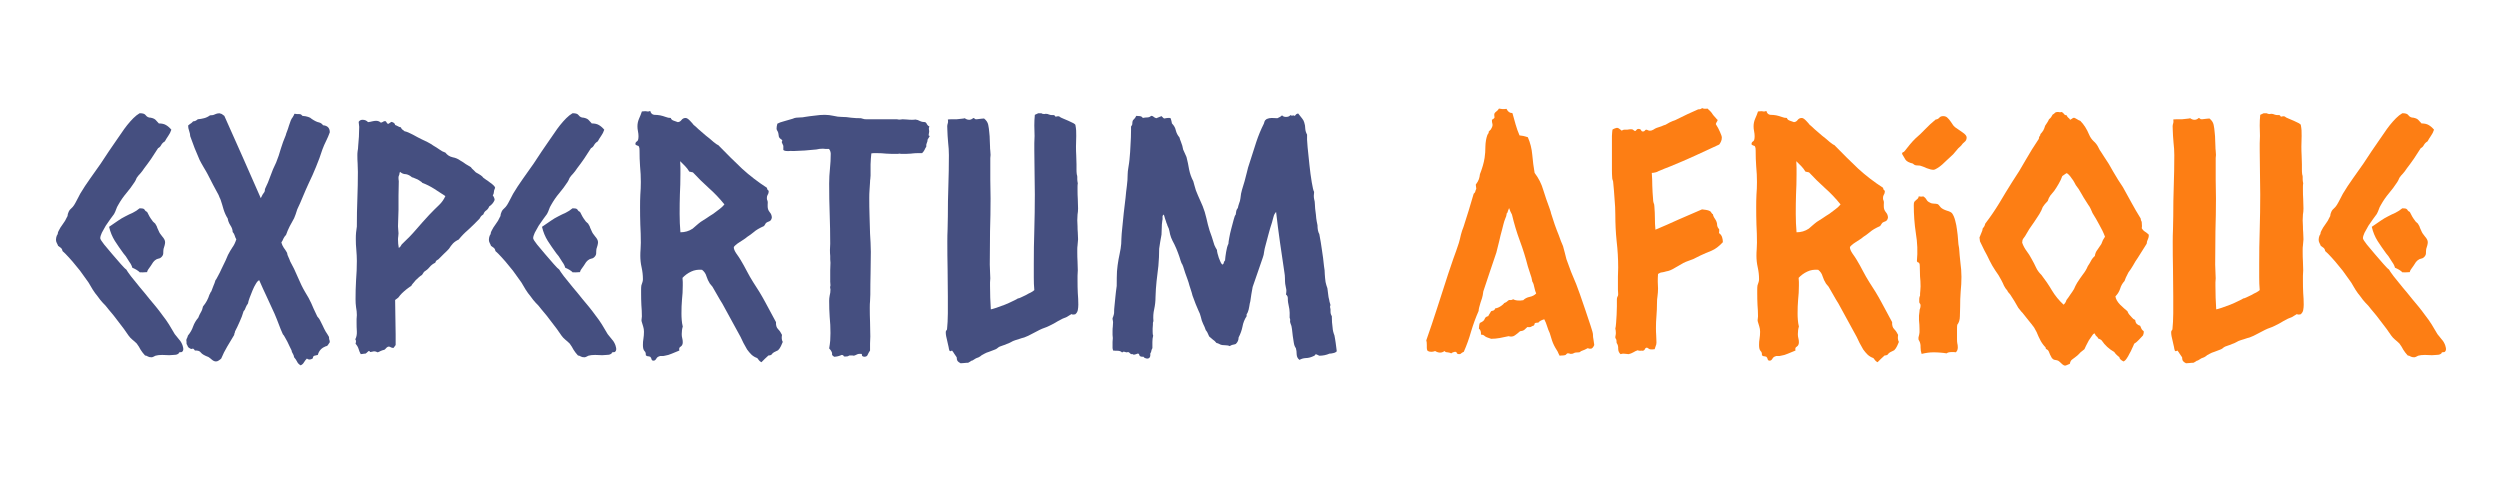
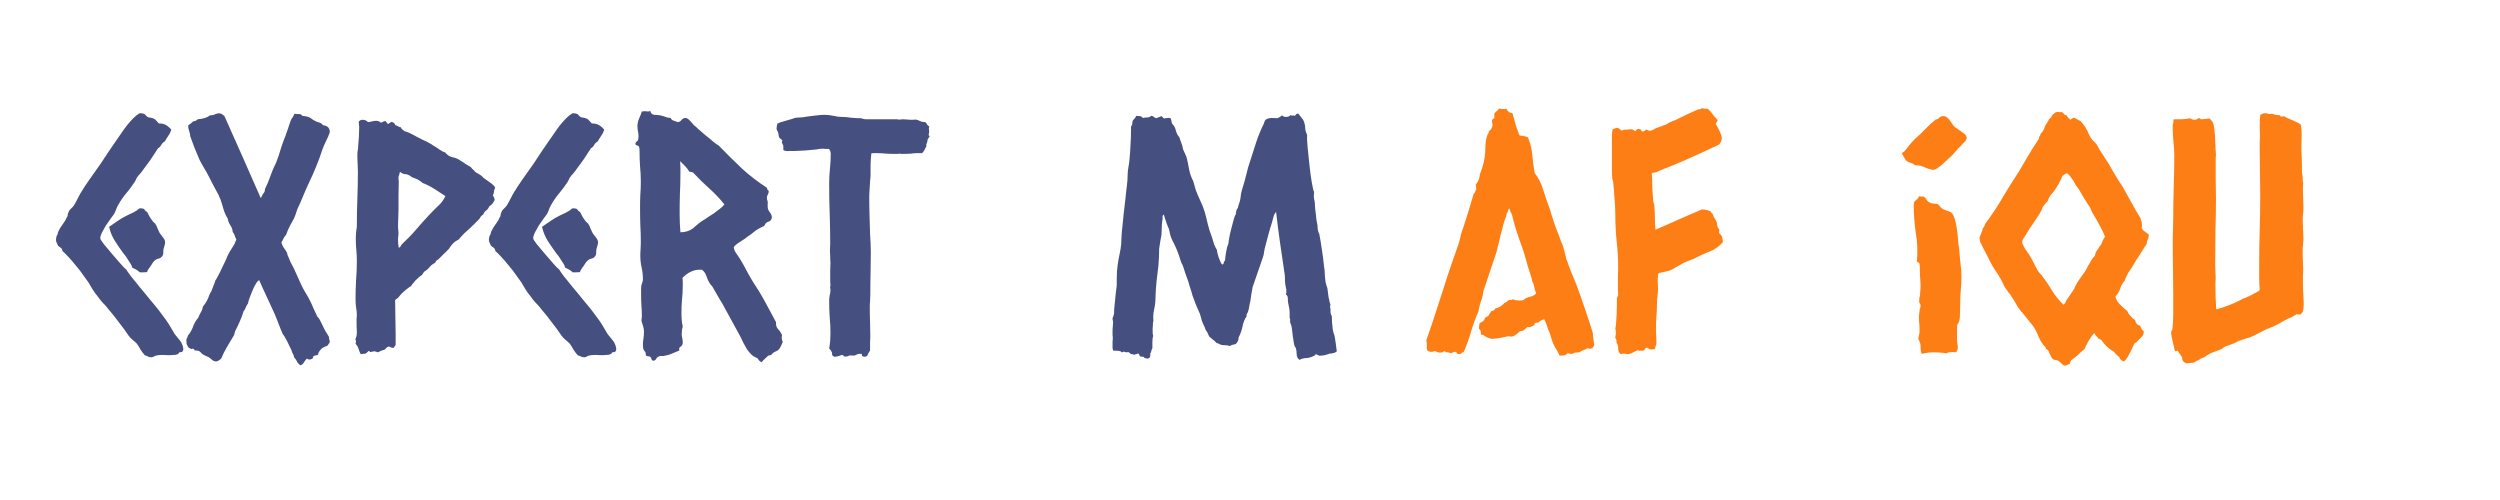
<svg xmlns="http://www.w3.org/2000/svg" width="200" zoomAndPan="magnify" viewBox="0 0 150 30" height="40" preserveAspectRatio="xMidYMid meet" version="1.0">
  <defs>
    <g />
  </defs>
  <g fill="#fd7e14" fill-opacity="1">
    <g transform="translate(85.765, 21.14)">
      <g>
        <path d="M 4.984 -14.344 C 5.047 -14.113 5.109 -13.891 5.172 -13.672 C 5.234 -13.453 5.312 -13.234 5.406 -13.016 C 5.594 -12.992 5.707 -12.973 5.75 -12.953 C 5.789 -12.941 5.844 -12.926 5.906 -12.906 C 6.051 -12.57 6.141 -12.219 6.172 -11.844 C 6.203 -11.477 6.25 -11.117 6.312 -10.766 C 6.551 -10.453 6.723 -10.113 6.828 -9.75 C 6.941 -9.383 7.066 -9.02 7.203 -8.656 C 7.242 -8.531 7.27 -8.453 7.281 -8.422 C 7.289 -8.391 7.297 -8.363 7.297 -8.344 C 7.367 -8.125 7.441 -7.898 7.516 -7.672 C 7.598 -7.441 7.68 -7.223 7.766 -7.016 C 7.805 -6.898 7.848 -6.785 7.891 -6.672 C 7.93 -6.566 7.973 -6.469 8.016 -6.375 C 8.055 -6.238 8.094 -6.102 8.125 -5.969 C 8.156 -5.844 8.188 -5.719 8.219 -5.594 C 8.312 -5.344 8.406 -5.086 8.5 -4.828 C 8.602 -4.578 8.707 -4.328 8.812 -4.078 C 8.852 -3.984 8.926 -3.785 9.031 -3.484 C 9.133 -3.18 9.242 -2.863 9.359 -2.531 C 9.473 -2.195 9.578 -1.883 9.672 -1.594 C 9.766 -1.312 9.812 -1.141 9.812 -1.078 C 9.812 -0.973 9.82 -0.867 9.844 -0.766 C 9.863 -0.66 9.879 -0.551 9.891 -0.438 C 9.836 -0.312 9.773 -0.238 9.703 -0.219 C 9.629 -0.207 9.562 -0.219 9.5 -0.25 C 9.438 -0.219 9.375 -0.188 9.312 -0.156 C 9.258 -0.133 9.207 -0.113 9.156 -0.094 C 9.113 -0.082 9.078 -0.062 9.047 -0.031 C 9.023 -0.008 9 0 8.969 0 C 8.812 0 8.711 0.016 8.672 0.047 C 8.629 0.078 8.562 0.094 8.469 0.094 C 8.352 0.051 8.281 0.047 8.25 0.078 C 8.219 0.109 8.191 0.133 8.172 0.156 C 8.117 0.176 8.062 0.188 8 0.188 C 7.938 0.188 7.875 0.191 7.812 0.203 C 7.781 0.148 7.754 0.098 7.734 0.047 C 7.723 0.004 7.695 -0.047 7.656 -0.109 C 7.52 -0.316 7.422 -0.516 7.359 -0.703 C 7.305 -0.891 7.258 -1.039 7.219 -1.156 C 7.156 -1.289 7.102 -1.426 7.062 -1.562 C 7.02 -1.707 6.961 -1.848 6.891 -1.984 C 6.816 -1.961 6.75 -1.938 6.688 -1.906 C 6.625 -1.875 6.57 -1.832 6.531 -1.781 C 6.383 -1.781 6.312 -1.758 6.312 -1.719 C 6.312 -1.688 6.297 -1.648 6.266 -1.609 C 6.191 -1.586 6.133 -1.562 6.094 -1.531 C 6.051 -1.508 5.977 -1.504 5.875 -1.516 C 5.812 -1.453 5.75 -1.395 5.688 -1.344 C 5.625 -1.301 5.539 -1.273 5.438 -1.266 C 5.332 -1.172 5.227 -1.086 5.125 -1.016 C 5.02 -0.941 4.895 -0.926 4.75 -0.969 C 4.57 -0.926 4.395 -0.891 4.219 -0.859 C 4.039 -0.828 3.867 -0.812 3.703 -0.812 C 3.492 -0.875 3.363 -0.93 3.312 -0.984 C 3.258 -1.035 3.188 -1.062 3.094 -1.062 C 3.102 -1.238 3.062 -1.359 2.969 -1.422 C 2.969 -1.461 2.973 -1.52 2.984 -1.594 C 2.992 -1.676 3.008 -1.734 3.031 -1.766 C 3.195 -1.836 3.289 -1.914 3.312 -2 C 3.344 -2.094 3.414 -2.148 3.531 -2.172 C 3.551 -2.223 3.578 -2.27 3.609 -2.312 C 3.641 -2.363 3.672 -2.414 3.703 -2.469 C 3.766 -2.488 3.816 -2.504 3.859 -2.516 C 3.898 -2.535 3.93 -2.578 3.953 -2.641 C 4.023 -2.641 4.125 -2.676 4.25 -2.75 C 4.375 -2.832 4.453 -2.898 4.484 -2.953 C 4.586 -2.992 4.648 -3.031 4.672 -3.062 C 4.703 -3.094 4.738 -3.117 4.781 -3.141 C 4.906 -3.129 4.984 -3.145 5.016 -3.188 C 5.117 -3.133 5.234 -3.109 5.359 -3.109 C 5.41 -3.109 5.453 -3.109 5.484 -3.109 C 5.523 -3.117 5.57 -3.125 5.625 -3.125 C 5.727 -3.227 5.859 -3.297 6.016 -3.328 C 6.172 -3.359 6.301 -3.426 6.406 -3.531 C 6.363 -3.625 6.328 -3.742 6.297 -3.891 C 6.273 -4.035 6.234 -4.156 6.172 -4.25 C 6.148 -4.406 6.109 -4.562 6.047 -4.719 C 5.992 -4.875 5.945 -5.02 5.906 -5.156 C 5.77 -5.688 5.609 -6.203 5.422 -6.703 C 5.234 -7.211 5.078 -7.734 4.953 -8.266 C 4.922 -8.328 4.891 -8.391 4.859 -8.453 C 4.828 -8.523 4.801 -8.594 4.781 -8.656 C 4.719 -8.508 4.688 -8.426 4.688 -8.406 C 4.688 -8.383 4.672 -8.363 4.641 -8.344 C 4.629 -8.281 4.617 -8.223 4.609 -8.172 C 4.598 -8.129 4.578 -8.078 4.547 -8.016 C 4.504 -7.91 4.469 -7.797 4.438 -7.672 C 4.406 -7.555 4.379 -7.453 4.359 -7.359 C 4.297 -7.141 4.238 -6.91 4.188 -6.672 C 4.133 -6.441 4.078 -6.211 4.016 -5.984 C 3.891 -5.598 3.758 -5.211 3.625 -4.828 C 3.5 -4.441 3.367 -4.051 3.234 -3.656 C 3.211 -3.477 3.188 -3.344 3.156 -3.25 C 3.125 -3.156 3.094 -3.062 3.062 -2.969 C 3.031 -2.875 3.004 -2.781 2.984 -2.688 C 2.961 -2.602 2.953 -2.535 2.953 -2.484 C 2.773 -2.078 2.625 -1.664 2.5 -1.25 C 2.383 -0.832 2.238 -0.426 2.062 -0.031 C 2.008 -0.008 1.961 0.016 1.922 0.047 C 1.891 0.086 1.848 0.109 1.797 0.109 C 1.703 0.109 1.648 0.082 1.641 0.031 C 1.629 -0.008 1.598 -0.031 1.547 -0.031 C 1.504 -0.031 1.461 -0.02 1.422 0 C 1.379 0.008 1.344 0.031 1.312 0.062 C 1.25 0.031 1.176 0.008 1.094 0 C 1.008 0 0.945 -0.023 0.906 -0.078 C 0.82 -0.016 0.734 0.016 0.641 0.016 C 0.547 0.016 0.445 -0.016 0.344 -0.078 C 0.27 -0.047 0.191 -0.031 0.109 -0.031 C 0.078 -0.031 0.035 -0.035 -0.016 -0.047 C -0.066 -0.066 -0.102 -0.086 -0.125 -0.109 C -0.145 -0.16 -0.156 -0.211 -0.156 -0.266 C -0.156 -0.316 -0.156 -0.375 -0.156 -0.438 C -0.156 -0.562 -0.164 -0.656 -0.188 -0.719 C 0.039 -1.363 0.258 -2.016 0.469 -2.672 C 0.688 -3.336 0.906 -4.016 1.125 -4.703 C 1.227 -5.016 1.332 -5.32 1.438 -5.625 C 1.551 -5.926 1.66 -6.238 1.766 -6.562 C 1.816 -6.738 1.859 -6.906 1.891 -7.062 C 1.93 -7.219 1.984 -7.375 2.047 -7.531 C 2.148 -7.852 2.254 -8.18 2.359 -8.516 C 2.461 -8.848 2.562 -9.18 2.656 -9.516 C 2.707 -9.555 2.738 -9.598 2.75 -9.641 C 2.758 -9.691 2.781 -9.75 2.812 -9.812 L 2.781 -10.062 C 2.875 -10.188 2.938 -10.297 2.969 -10.391 C 3 -10.484 3.02 -10.582 3.031 -10.688 C 3.094 -10.844 3.148 -11.008 3.203 -11.188 C 3.254 -11.363 3.289 -11.523 3.312 -11.672 C 3.344 -11.879 3.359 -12.109 3.359 -12.359 C 3.367 -12.617 3.406 -12.836 3.469 -13.016 C 3.488 -13.066 3.508 -13.102 3.531 -13.125 C 3.551 -13.145 3.562 -13.188 3.562 -13.25 C 3.582 -13.27 3.609 -13.297 3.641 -13.328 C 3.68 -13.359 3.707 -13.395 3.719 -13.438 C 3.781 -13.539 3.801 -13.629 3.781 -13.703 C 3.758 -13.773 3.75 -13.859 3.75 -13.953 C 3.863 -14.016 3.914 -14.066 3.906 -14.109 C 3.895 -14.16 3.891 -14.211 3.891 -14.266 C 3.891 -14.328 3.926 -14.383 4 -14.438 C 4.082 -14.5 4.141 -14.562 4.172 -14.625 C 4.242 -14.613 4.316 -14.602 4.391 -14.594 C 4.473 -14.594 4.551 -14.598 4.625 -14.609 C 4.707 -14.441 4.816 -14.359 4.953 -14.359 Z M 4.984 -14.344 " />
      </g>
    </g>
  </g>
  <g fill="#fd7e14" fill-opacity="1">
    <g transform="translate(95.56, 21.14)">
      <g>
        <path d="M 7.391 -13.688 C 7.492 -13.531 7.578 -13.375 7.641 -13.219 C 7.711 -13.062 7.75 -12.953 7.75 -12.891 C 7.75 -12.797 7.734 -12.719 7.703 -12.656 C 7.68 -12.602 7.645 -12.539 7.594 -12.469 C 7.113 -12.25 6.629 -12.023 6.141 -11.797 C 5.66 -11.578 5.164 -11.363 4.656 -11.156 C 4.531 -11.113 4.41 -11.066 4.297 -11.016 C 4.18 -10.961 4.055 -10.91 3.922 -10.859 C 3.898 -10.836 3.848 -10.816 3.766 -10.797 C 3.68 -10.773 3.609 -10.766 3.547 -10.766 C 3.566 -10.516 3.578 -10.254 3.578 -9.984 C 3.586 -9.723 3.602 -9.457 3.625 -9.188 C 3.625 -9.113 3.633 -9.039 3.656 -8.969 C 3.688 -8.906 3.703 -8.832 3.703 -8.75 C 3.723 -8.508 3.734 -8.273 3.734 -8.047 C 3.734 -7.828 3.742 -7.598 3.766 -7.359 C 4.234 -7.555 4.695 -7.758 5.156 -7.969 C 5.625 -8.176 6.094 -8.379 6.562 -8.578 C 6.633 -8.566 6.711 -8.555 6.797 -8.547 C 6.891 -8.535 6.973 -8.508 7.047 -8.469 C 7.078 -8.445 7.102 -8.414 7.125 -8.375 C 7.145 -8.332 7.176 -8.301 7.219 -8.281 C 7.219 -8.219 7.258 -8.125 7.344 -8 C 7.426 -7.883 7.469 -7.758 7.469 -7.625 C 7.469 -7.594 7.484 -7.547 7.516 -7.484 C 7.555 -7.43 7.582 -7.395 7.594 -7.375 C 7.594 -7.25 7.586 -7.176 7.578 -7.156 C 7.672 -7.094 7.734 -7.008 7.766 -6.906 C 7.797 -6.812 7.812 -6.711 7.812 -6.609 C 7.582 -6.359 7.352 -6.188 7.125 -6.094 C 6.906 -6.008 6.688 -5.914 6.469 -5.812 C 6.406 -5.781 6.332 -5.742 6.25 -5.703 C 6.176 -5.66 6.102 -5.625 6.031 -5.594 C 5.926 -5.551 5.828 -5.516 5.734 -5.484 C 5.641 -5.453 5.539 -5.41 5.438 -5.359 C 5.289 -5.273 5.117 -5.176 4.922 -5.062 C 4.734 -4.945 4.566 -4.879 4.422 -4.859 C 4.316 -4.828 4.227 -4.805 4.156 -4.797 C 4.094 -4.797 4.016 -4.766 3.922 -4.703 C 3.91 -4.547 3.906 -4.395 3.906 -4.25 C 3.914 -4.102 3.922 -3.961 3.922 -3.828 C 3.922 -3.672 3.91 -3.52 3.891 -3.375 C 3.867 -3.238 3.859 -3.094 3.859 -2.938 C 3.859 -2.688 3.848 -2.438 3.828 -2.188 C 3.805 -1.938 3.797 -1.691 3.797 -1.453 C 3.797 -1.305 3.801 -1.16 3.812 -1.016 C 3.82 -0.867 3.828 -0.727 3.828 -0.594 C 3.828 -0.508 3.812 -0.438 3.781 -0.375 C 3.758 -0.312 3.738 -0.25 3.719 -0.188 C 3.539 -0.164 3.43 -0.172 3.391 -0.203 C 3.348 -0.234 3.305 -0.258 3.266 -0.281 C 3.203 -0.281 3.16 -0.254 3.141 -0.203 C 3.117 -0.148 3.078 -0.113 3.016 -0.094 C 2.961 -0.102 2.906 -0.102 2.844 -0.094 C 2.789 -0.094 2.742 -0.102 2.703 -0.125 C 2.609 -0.094 2.52 -0.051 2.438 0 C 2.352 0.051 2.258 0.086 2.156 0.109 C 1.969 0.086 1.852 0.078 1.812 0.078 C 1.77 0.086 1.723 0.098 1.672 0.109 C 1.578 0.023 1.531 -0.082 1.531 -0.219 C 1.539 -0.352 1.508 -0.469 1.438 -0.562 C 1.438 -0.695 1.422 -0.781 1.391 -0.812 C 1.367 -0.844 1.359 -0.867 1.359 -0.891 C 1.359 -0.93 1.363 -0.973 1.375 -1.016 C 1.383 -1.055 1.391 -1.102 1.391 -1.156 C 1.391 -1.27 1.379 -1.359 1.359 -1.422 C 1.379 -1.492 1.395 -1.609 1.406 -1.766 C 1.414 -1.93 1.426 -2.098 1.438 -2.266 C 1.445 -2.43 1.453 -2.598 1.453 -2.766 C 1.453 -2.93 1.453 -3.066 1.453 -3.172 C 1.453 -3.234 1.461 -3.285 1.484 -3.328 C 1.516 -3.367 1.531 -3.422 1.531 -3.484 C 1.531 -3.586 1.523 -3.68 1.516 -3.766 C 1.516 -3.848 1.516 -3.93 1.516 -4.016 C 1.516 -4.191 1.516 -4.367 1.516 -4.547 C 1.523 -4.723 1.531 -4.898 1.531 -5.078 C 1.531 -5.617 1.5 -6.148 1.438 -6.672 C 1.383 -7.203 1.359 -7.734 1.359 -8.266 C 1.359 -8.555 1.344 -8.875 1.312 -9.219 C 1.289 -9.562 1.266 -9.879 1.234 -10.172 C 1.234 -10.234 1.223 -10.285 1.203 -10.328 C 1.18 -10.379 1.172 -10.43 1.172 -10.484 C 1.16 -10.629 1.156 -10.781 1.156 -10.938 C 1.156 -11.102 1.156 -11.266 1.156 -11.422 C 1.156 -11.523 1.156 -11.664 1.156 -11.844 C 1.156 -12.031 1.156 -12.223 1.156 -12.422 C 1.156 -12.617 1.156 -12.805 1.156 -12.984 C 1.164 -13.16 1.176 -13.285 1.188 -13.359 C 1.188 -13.367 1.223 -13.391 1.297 -13.422 C 1.379 -13.453 1.43 -13.469 1.453 -13.469 C 1.516 -13.469 1.566 -13.445 1.609 -13.406 C 1.648 -13.375 1.695 -13.336 1.75 -13.297 C 1.789 -13.336 1.836 -13.359 1.891 -13.359 C 1.953 -13.359 2.016 -13.359 2.078 -13.359 C 2.273 -13.398 2.395 -13.395 2.438 -13.344 C 2.477 -13.301 2.516 -13.281 2.547 -13.281 C 2.578 -13.281 2.602 -13.301 2.625 -13.344 C 2.656 -13.383 2.691 -13.406 2.734 -13.406 C 2.828 -13.406 2.883 -13.379 2.906 -13.328 C 2.926 -13.273 2.961 -13.25 3.016 -13.25 C 3.066 -13.25 3.102 -13.266 3.125 -13.297 C 3.156 -13.336 3.18 -13.359 3.203 -13.359 C 3.242 -13.359 3.281 -13.348 3.312 -13.328 C 3.352 -13.305 3.395 -13.297 3.438 -13.297 C 3.5 -13.297 3.566 -13.316 3.641 -13.359 C 3.711 -13.41 3.781 -13.445 3.844 -13.469 C 3.945 -13.5 4.039 -13.531 4.125 -13.562 C 4.207 -13.602 4.289 -13.633 4.375 -13.656 C 4.562 -13.77 4.703 -13.844 4.797 -13.875 C 4.898 -13.906 5 -13.945 5.094 -14 C 5.312 -14.102 5.516 -14.203 5.703 -14.297 C 5.898 -14.391 6.109 -14.484 6.328 -14.578 C 6.441 -14.578 6.52 -14.602 6.562 -14.656 C 6.645 -14.613 6.754 -14.602 6.891 -14.625 C 7.047 -14.488 7.145 -14.379 7.188 -14.297 C 7.238 -14.223 7.297 -14.156 7.359 -14.094 C 7.43 -14 7.477 -13.953 7.5 -13.953 C 7.5 -13.91 7.477 -13.863 7.438 -13.812 C 7.406 -13.758 7.391 -13.719 7.391 -13.688 Z M 7.391 -13.688 " />
      </g>
    </g>
  </g>
  <g fill="#fd7e14" fill-opacity="1">
    <g transform="translate(103.934, 21.14)">
      <g>
-         <path d="M 9.594 -1.812 C 9.582 -1.625 9.625 -1.484 9.719 -1.391 C 9.812 -1.297 9.891 -1.18 9.953 -1.047 C 9.922 -0.867 9.938 -0.727 10 -0.625 C 9.969 -0.551 9.93 -0.469 9.891 -0.375 C 9.848 -0.281 9.789 -0.195 9.719 -0.125 C 9.52 -0.039 9.398 0.031 9.359 0.094 C 9.328 0.156 9.254 0.188 9.141 0.188 C 9.078 0.25 9.004 0.316 8.922 0.391 C 8.848 0.461 8.781 0.531 8.719 0.594 C 8.656 0.562 8.609 0.523 8.578 0.484 C 8.555 0.453 8.52 0.406 8.469 0.344 C 8.344 0.301 8.227 0.234 8.125 0.141 C 8.031 0.047 7.941 -0.055 7.859 -0.172 C 7.785 -0.297 7.711 -0.426 7.641 -0.562 C 7.578 -0.695 7.52 -0.816 7.469 -0.922 C 7.289 -1.254 7.109 -1.586 6.922 -1.922 C 6.742 -2.254 6.562 -2.586 6.375 -2.922 C 6.27 -3.086 6.172 -3.254 6.078 -3.422 C 5.984 -3.586 5.883 -3.758 5.781 -3.938 C 5.758 -3.969 5.734 -4 5.703 -4.031 C 5.68 -4.062 5.656 -4.094 5.625 -4.125 C 5.539 -4.258 5.473 -4.406 5.422 -4.562 C 5.379 -4.719 5.289 -4.848 5.156 -4.953 C 4.914 -4.973 4.695 -4.938 4.5 -4.844 C 4.301 -4.75 4.129 -4.625 3.984 -4.469 C 3.992 -4.383 4 -4.301 4 -4.219 C 4 -4.145 4 -4.07 4 -4 C 4 -3.707 3.984 -3.426 3.953 -3.156 C 3.93 -2.895 3.922 -2.617 3.922 -2.328 C 3.922 -2.203 3.926 -2.07 3.938 -1.938 C 3.945 -1.812 3.969 -1.68 4 -1.547 C 3.957 -1.41 3.938 -1.258 3.938 -1.094 C 3.938 -1.008 3.945 -0.926 3.969 -0.844 C 3.988 -0.77 4 -0.691 4 -0.609 C 4 -0.484 3.957 -0.395 3.875 -0.344 C 3.789 -0.301 3.766 -0.223 3.797 -0.109 C 3.641 -0.047 3.488 0.016 3.344 0.078 C 3.207 0.141 3.066 0.18 2.922 0.203 C 2.859 0.223 2.797 0.227 2.734 0.219 C 2.672 0.207 2.613 0.219 2.562 0.25 C 2.5 0.27 2.445 0.316 2.406 0.391 C 2.363 0.461 2.312 0.5 2.25 0.5 C 2.176 0.5 2.133 0.469 2.125 0.406 C 2.113 0.352 2.086 0.305 2.047 0.266 C 1.984 0.242 1.93 0.234 1.891 0.234 C 1.859 0.234 1.82 0.211 1.781 0.172 C 1.789 0.055 1.766 -0.023 1.703 -0.078 C 1.641 -0.141 1.609 -0.258 1.609 -0.438 C 1.609 -0.57 1.617 -0.703 1.641 -0.828 C 1.66 -0.953 1.672 -1.086 1.672 -1.234 C 1.672 -1.348 1.656 -1.453 1.625 -1.547 C 1.594 -1.641 1.562 -1.742 1.531 -1.859 C 1.52 -1.91 1.52 -1.957 1.531 -2 C 1.539 -2.051 1.547 -2.102 1.547 -2.156 C 1.547 -2.383 1.535 -2.613 1.516 -2.844 C 1.504 -3.082 1.5 -3.316 1.5 -3.547 C 1.5 -3.629 1.5 -3.707 1.5 -3.781 C 1.5 -3.863 1.504 -3.941 1.516 -4.016 C 1.535 -4.086 1.555 -4.148 1.578 -4.203 C 1.598 -4.254 1.609 -4.316 1.609 -4.391 C 1.609 -4.629 1.582 -4.863 1.531 -5.094 C 1.477 -5.332 1.453 -5.566 1.453 -5.797 C 1.453 -5.922 1.457 -6.051 1.469 -6.188 C 1.477 -6.32 1.484 -6.453 1.484 -6.578 C 1.484 -6.941 1.473 -7.301 1.453 -7.656 C 1.441 -8.008 1.438 -8.363 1.438 -8.719 C 1.438 -8.969 1.441 -9.211 1.453 -9.453 C 1.473 -9.703 1.484 -9.957 1.484 -10.219 C 1.484 -10.531 1.469 -10.844 1.438 -11.156 C 1.414 -11.469 1.406 -11.785 1.406 -12.109 C 1.406 -12.223 1.395 -12.297 1.375 -12.328 C 1.363 -12.367 1.344 -12.391 1.312 -12.391 C 1.289 -12.398 1.266 -12.41 1.234 -12.422 C 1.203 -12.43 1.176 -12.453 1.156 -12.484 C 1.156 -12.566 1.188 -12.625 1.25 -12.656 C 1.312 -12.688 1.344 -12.789 1.344 -12.969 C 1.344 -13.062 1.332 -13.16 1.312 -13.266 C 1.289 -13.367 1.281 -13.469 1.281 -13.562 C 1.281 -13.719 1.312 -13.867 1.375 -14.016 C 1.445 -14.172 1.504 -14.316 1.547 -14.453 C 1.703 -14.473 1.805 -14.473 1.859 -14.453 C 1.922 -14.441 1.984 -14.453 2.047 -14.484 C 2.086 -14.336 2.172 -14.258 2.297 -14.25 C 2.422 -14.25 2.535 -14.238 2.641 -14.219 C 2.754 -14.195 2.863 -14.164 2.969 -14.125 C 3.07 -14.082 3.176 -14.062 3.281 -14.062 C 3.301 -13.988 3.352 -13.938 3.438 -13.906 C 3.52 -13.875 3.609 -13.844 3.703 -13.812 C 3.797 -13.82 3.867 -13.863 3.922 -13.938 C 3.984 -14.02 4.066 -14.062 4.172 -14.062 C 4.242 -14.062 4.332 -14.004 4.438 -13.891 C 4.539 -13.785 4.613 -13.703 4.656 -13.641 C 4.707 -13.609 4.801 -13.523 4.938 -13.391 C 5.082 -13.266 5.234 -13.133 5.391 -13 C 5.555 -12.875 5.707 -12.75 5.844 -12.625 C 5.988 -12.508 6.082 -12.445 6.125 -12.438 C 6.633 -11.914 7.113 -11.441 7.562 -11.016 C 8.02 -10.598 8.516 -10.219 9.047 -9.875 C 9.055 -9.832 9.066 -9.797 9.078 -9.766 C 9.098 -9.742 9.125 -9.719 9.156 -9.688 C 9.156 -9.582 9.133 -9.504 9.094 -9.453 C 9.062 -9.398 9.047 -9.336 9.047 -9.266 C 9.047 -9.223 9.051 -9.18 9.062 -9.141 C 9.082 -9.109 9.094 -9.078 9.094 -9.047 C 9.102 -8.992 9.102 -8.941 9.094 -8.891 C 9.094 -8.848 9.094 -8.801 9.094 -8.75 C 9.094 -8.625 9.133 -8.508 9.219 -8.406 C 9.301 -8.312 9.344 -8.203 9.344 -8.078 C 9.32 -7.961 9.27 -7.891 9.188 -7.859 C 9.113 -7.836 9.051 -7.805 9 -7.766 C 8.977 -7.742 8.957 -7.711 8.938 -7.672 C 8.914 -7.641 8.895 -7.609 8.875 -7.578 C 8.594 -7.453 8.391 -7.332 8.266 -7.219 C 8.141 -7.113 8.004 -7.016 7.859 -6.922 C 7.828 -6.891 7.766 -6.844 7.672 -6.781 C 7.586 -6.727 7.5 -6.672 7.406 -6.609 C 7.32 -6.555 7.242 -6.5 7.172 -6.438 C 7.098 -6.375 7.062 -6.328 7.062 -6.297 C 7.062 -6.203 7.113 -6.078 7.219 -5.922 C 7.332 -5.766 7.414 -5.641 7.469 -5.547 C 7.602 -5.328 7.727 -5.102 7.844 -4.875 C 7.957 -4.656 8.082 -4.438 8.219 -4.219 C 8.477 -3.832 8.719 -3.438 8.938 -3.031 C 9.156 -2.625 9.375 -2.219 9.594 -1.812 Z M 6.5 -8.875 C 6.207 -9.238 5.895 -9.566 5.562 -9.859 C 5.227 -10.16 4.91 -10.473 4.609 -10.797 L 4.391 -10.844 C 4.316 -10.969 4.234 -11.078 4.141 -11.172 C 4.047 -11.266 3.945 -11.363 3.844 -11.469 C 3.852 -11.32 3.859 -11.188 3.859 -11.062 C 3.859 -10.938 3.859 -10.805 3.859 -10.672 C 3.859 -10.266 3.848 -9.867 3.828 -9.484 C 3.816 -9.098 3.812 -8.707 3.812 -8.312 C 3.812 -7.926 3.828 -7.555 3.859 -7.203 C 4.129 -7.203 4.375 -7.273 4.594 -7.422 C 4.676 -7.492 4.754 -7.562 4.828 -7.625 C 4.91 -7.695 4.992 -7.766 5.078 -7.828 C 5.18 -7.891 5.297 -7.961 5.422 -8.047 C 5.555 -8.141 5.691 -8.227 5.828 -8.312 C 5.961 -8.406 6.086 -8.5 6.203 -8.594 C 6.328 -8.688 6.426 -8.781 6.5 -8.875 Z M 6.5 -8.875 " />
-       </g>
+         </g>
    </g>
  </g>
  <g fill="#fd7e14" fill-opacity="1">
    <g transform="translate(113.843, 21.14)">
      <g>
        <path d="M 4.156 -12.891 C 4.156 -12.773 4.113 -12.688 4.031 -12.625 C 3.957 -12.57 3.891 -12.5 3.828 -12.406 C 3.703 -12.301 3.594 -12.188 3.5 -12.062 C 3.406 -11.938 3.297 -11.82 3.172 -11.719 C 3.117 -11.664 3.047 -11.598 2.953 -11.516 C 2.867 -11.43 2.781 -11.348 2.688 -11.266 C 2.594 -11.18 2.492 -11.109 2.391 -11.047 C 2.297 -10.984 2.219 -10.953 2.156 -10.953 C 2.062 -10.953 1.93 -10.984 1.766 -11.047 C 1.609 -11.117 1.473 -11.172 1.359 -11.203 C 1.273 -11.211 1.195 -11.219 1.125 -11.219 C 1.051 -11.227 0.984 -11.266 0.922 -11.328 C 0.703 -11.379 0.555 -11.457 0.484 -11.562 C 0.422 -11.676 0.352 -11.789 0.281 -11.906 C 0.281 -11.957 0.297 -11.988 0.328 -12 C 0.367 -12.008 0.406 -12.035 0.438 -12.078 C 0.562 -12.234 0.664 -12.363 0.75 -12.469 C 0.844 -12.582 0.945 -12.695 1.062 -12.812 C 1.281 -13 1.484 -13.191 1.672 -13.391 C 1.867 -13.598 2.078 -13.789 2.297 -13.969 C 2.391 -13.977 2.461 -14.016 2.516 -14.078 C 2.566 -14.141 2.645 -14.172 2.75 -14.172 C 2.852 -14.172 2.938 -14.141 3 -14.078 C 3.07 -14.016 3.133 -13.941 3.188 -13.859 C 3.25 -13.773 3.305 -13.691 3.359 -13.609 C 3.422 -13.535 3.488 -13.477 3.562 -13.438 C 3.656 -13.375 3.773 -13.289 3.922 -13.188 C 4.078 -13.082 4.156 -12.984 4.156 -12.891 Z M 1.547 -9.359 C 1.641 -9.305 1.707 -9.238 1.75 -9.156 C 1.789 -9.082 1.859 -9.023 1.953 -8.984 C 2.023 -8.941 2.102 -8.922 2.188 -8.922 C 2.281 -8.922 2.359 -8.91 2.422 -8.891 C 2.473 -8.859 2.508 -8.82 2.531 -8.781 C 2.562 -8.75 2.586 -8.719 2.609 -8.688 C 2.691 -8.613 2.812 -8.551 2.969 -8.5 C 3.125 -8.457 3.227 -8.406 3.281 -8.344 C 3.363 -8.227 3.426 -8.082 3.469 -7.906 C 3.52 -7.727 3.555 -7.539 3.578 -7.344 C 3.609 -7.145 3.629 -6.945 3.641 -6.75 C 3.648 -6.562 3.672 -6.395 3.703 -6.25 C 3.723 -5.957 3.75 -5.672 3.781 -5.391 C 3.82 -5.109 3.844 -4.82 3.844 -4.531 C 3.844 -4.238 3.828 -3.941 3.797 -3.641 C 3.773 -3.336 3.766 -3.039 3.766 -2.75 C 3.766 -2.594 3.758 -2.398 3.75 -2.172 C 3.75 -1.953 3.695 -1.781 3.594 -1.656 C 3.582 -1.602 3.578 -1.516 3.578 -1.391 L 3.578 -0.781 C 3.578 -0.695 3.582 -0.617 3.594 -0.547 C 3.613 -0.473 3.625 -0.391 3.625 -0.297 C 3.625 -0.16 3.582 -0.062 3.5 0 C 3.469 -0.008 3.426 -0.016 3.375 -0.016 C 3.332 -0.016 3.297 -0.016 3.266 -0.016 C 3.117 -0.016 3.016 0.008 2.953 0.062 C 2.816 0.039 2.688 0.023 2.562 0.016 C 2.438 0.004 2.301 0 2.156 0 C 1.945 0 1.711 0.031 1.453 0.094 C 1.41 -0.031 1.391 -0.16 1.391 -0.297 C 1.398 -0.441 1.375 -0.57 1.312 -0.688 C 1.289 -0.719 1.273 -0.75 1.266 -0.781 C 1.266 -0.812 1.266 -0.848 1.266 -0.891 C 1.305 -1.047 1.328 -1.148 1.328 -1.203 C 1.328 -1.254 1.328 -1.316 1.328 -1.391 C 1.328 -1.566 1.316 -1.742 1.297 -1.922 C 1.285 -2.109 1.297 -2.289 1.328 -2.469 C 1.328 -2.531 1.336 -2.582 1.359 -2.625 C 1.379 -2.676 1.391 -2.738 1.391 -2.812 C 1.391 -2.875 1.375 -2.914 1.344 -2.938 C 1.32 -2.957 1.312 -2.988 1.312 -3.031 C 1.312 -3.07 1.312 -3.133 1.312 -3.219 C 1.32 -3.312 1.336 -3.367 1.359 -3.391 C 1.359 -3.492 1.363 -3.594 1.375 -3.688 C 1.383 -3.781 1.391 -3.867 1.391 -3.953 C 1.391 -4.16 1.379 -4.363 1.359 -4.562 C 1.348 -4.77 1.344 -4.969 1.344 -5.156 C 1.344 -5.238 1.336 -5.289 1.328 -5.312 C 1.316 -5.344 1.301 -5.363 1.281 -5.375 C 1.27 -5.395 1.25 -5.406 1.219 -5.406 C 1.195 -5.414 1.18 -5.441 1.172 -5.484 C 1.223 -6.035 1.203 -6.586 1.109 -7.141 C 1.023 -7.703 0.984 -8.266 0.984 -8.828 C 0.984 -8.922 0.992 -8.988 1.016 -9.031 C 1.047 -9.07 1.078 -9.102 1.109 -9.125 C 1.148 -9.156 1.188 -9.188 1.219 -9.219 C 1.25 -9.25 1.27 -9.297 1.281 -9.359 C 1.383 -9.336 1.473 -9.336 1.547 -9.359 Z M 1.547 -9.359 " />
      </g>
    </g>
  </g>
  <g fill="#fd7e14" fill-opacity="1">
    <g transform="translate(118.769, 21.14)">
      <g>
        <path d="M 5.438 -13.953 C 5.477 -13.973 5.516 -13.992 5.547 -14.016 C 5.578 -14.047 5.617 -14.066 5.672 -14.078 C 5.734 -14.055 5.797 -14.023 5.859 -13.984 C 5.922 -13.941 5.984 -13.91 6.047 -13.891 C 6.266 -13.672 6.441 -13.395 6.578 -13.062 C 6.641 -12.914 6.727 -12.785 6.844 -12.672 C 6.969 -12.566 7.066 -12.438 7.141 -12.281 C 7.191 -12.176 7.242 -12.086 7.297 -12.016 C 7.348 -11.941 7.406 -11.852 7.469 -11.75 C 7.664 -11.469 7.852 -11.16 8.031 -10.828 C 8.219 -10.504 8.41 -10.195 8.609 -9.906 C 8.785 -9.594 8.957 -9.281 9.125 -8.969 C 9.289 -8.664 9.473 -8.352 9.672 -8.031 C 9.672 -7.969 9.691 -7.898 9.734 -7.828 C 9.754 -7.629 9.754 -7.504 9.734 -7.453 C 9.785 -7.359 9.852 -7.285 9.938 -7.234 C 10.02 -7.18 10.094 -7.125 10.156 -7.062 C 10.164 -6.969 10.148 -6.879 10.109 -6.797 C 10.066 -6.711 10.039 -6.617 10.031 -6.516 C 9.863 -6.242 9.688 -5.961 9.5 -5.672 C 9.395 -5.523 9.301 -5.375 9.219 -5.219 C 9.133 -5.07 9.039 -4.93 8.938 -4.797 C 8.875 -4.66 8.82 -4.555 8.781 -4.484 C 8.75 -4.41 8.723 -4.344 8.703 -4.281 C 8.578 -4.145 8.488 -3.988 8.438 -3.812 C 8.383 -3.645 8.289 -3.492 8.156 -3.359 C 8.176 -3.203 8.27 -3.035 8.438 -2.859 C 8.613 -2.691 8.758 -2.562 8.875 -2.469 C 8.906 -2.383 8.945 -2.312 9 -2.25 C 9.051 -2.195 9.102 -2.141 9.156 -2.078 C 9.176 -2.055 9.203 -2.031 9.234 -2 C 9.266 -1.977 9.301 -1.957 9.344 -1.938 C 9.352 -1.844 9.383 -1.766 9.438 -1.703 C 9.5 -1.648 9.566 -1.613 9.641 -1.594 C 9.691 -1.457 9.738 -1.367 9.781 -1.328 C 9.832 -1.297 9.859 -1.266 9.859 -1.234 C 9.859 -1.172 9.844 -1.098 9.812 -1.016 C 9.738 -0.93 9.656 -0.844 9.562 -0.75 C 9.477 -0.656 9.383 -0.578 9.281 -0.516 C 9.25 -0.43 9.207 -0.336 9.156 -0.234 C 9.113 -0.129 9.062 -0.023 9 0.078 C 8.945 0.191 8.891 0.289 8.828 0.375 C 8.766 0.469 8.703 0.523 8.641 0.547 C 8.473 0.461 8.391 0.375 8.391 0.281 C 8.359 0.27 8.301 0.223 8.219 0.141 C 8.133 0.055 8.094 0.004 8.094 -0.016 C 7.781 -0.191 7.523 -0.426 7.328 -0.719 C 7.297 -0.75 7.266 -0.77 7.234 -0.781 C 7.203 -0.801 7.164 -0.816 7.125 -0.828 C 7.102 -0.891 7.066 -0.938 7.016 -0.969 C 6.973 -1 6.941 -1.051 6.922 -1.125 C 6.879 -1.145 6.828 -1.109 6.766 -1.016 C 6.703 -0.93 6.633 -0.832 6.562 -0.719 C 6.5 -0.602 6.441 -0.492 6.391 -0.391 C 6.336 -0.285 6.305 -0.219 6.297 -0.188 C 6.211 -0.125 6.133 -0.062 6.062 0 C 6 0.07 5.93 0.141 5.859 0.203 C 5.703 0.316 5.594 0.398 5.531 0.453 C 5.477 0.504 5.441 0.582 5.422 0.688 C 5.305 0.738 5.234 0.77 5.203 0.781 C 5.18 0.789 5.16 0.797 5.141 0.797 C 5.078 0.797 5.004 0.754 4.922 0.672 C 4.836 0.586 4.77 0.531 4.719 0.5 C 4.656 0.477 4.586 0.461 4.516 0.453 C 4.453 0.441 4.395 0.406 4.344 0.344 C 4.258 0.195 4.203 0.078 4.172 -0.016 C 4.141 -0.109 4.078 -0.172 3.984 -0.203 C 3.984 -0.266 3.969 -0.305 3.938 -0.328 C 3.906 -0.359 3.867 -0.398 3.828 -0.453 C 3.723 -0.586 3.629 -0.75 3.547 -0.938 C 3.473 -1.133 3.383 -1.316 3.281 -1.484 C 3.176 -1.629 3.062 -1.773 2.938 -1.922 C 2.812 -2.078 2.691 -2.227 2.578 -2.375 C 2.535 -2.414 2.492 -2.461 2.453 -2.516 C 2.41 -2.566 2.367 -2.617 2.328 -2.672 C 2.254 -2.805 2.176 -2.941 2.094 -3.078 C 2.008 -3.211 1.926 -3.344 1.844 -3.469 C 1.812 -3.508 1.781 -3.547 1.75 -3.578 C 1.719 -3.609 1.691 -3.648 1.672 -3.703 C 1.586 -3.797 1.52 -3.895 1.469 -4 C 1.426 -4.102 1.375 -4.211 1.312 -4.328 C 1.207 -4.535 1.086 -4.727 0.953 -4.906 C 0.828 -5.094 0.711 -5.289 0.609 -5.5 C 0.504 -5.727 0.398 -5.93 0.297 -6.109 C 0.203 -6.297 0.113 -6.477 0.031 -6.656 C 0.031 -6.688 0.023 -6.723 0.016 -6.766 C 0.016 -6.805 0.008 -6.848 0 -6.891 C 0.062 -7.055 0.109 -7.172 0.141 -7.234 C 0.172 -7.297 0.188 -7.359 0.188 -7.422 C 0.219 -7.461 0.25 -7.504 0.281 -7.547 C 0.312 -7.598 0.332 -7.656 0.344 -7.719 C 0.645 -8.113 0.926 -8.523 1.188 -8.953 C 1.445 -9.391 1.707 -9.816 1.969 -10.234 C 2.258 -10.66 2.523 -11.094 2.766 -11.531 C 3.016 -11.969 3.281 -12.395 3.562 -12.812 C 3.562 -12.883 3.578 -12.938 3.609 -12.969 C 3.641 -13 3.656 -13.039 3.656 -13.094 C 3.719 -13.156 3.773 -13.227 3.828 -13.312 C 3.879 -13.406 3.914 -13.5 3.938 -13.594 C 3.977 -13.656 4.02 -13.719 4.062 -13.781 C 4.102 -13.844 4.141 -13.91 4.172 -13.984 C 4.223 -14.023 4.266 -14.066 4.297 -14.109 C 4.328 -14.16 4.359 -14.211 4.391 -14.266 C 4.453 -14.297 4.492 -14.328 4.516 -14.359 C 4.547 -14.398 4.613 -14.422 4.719 -14.422 C 4.758 -14.422 4.797 -14.414 4.828 -14.406 C 4.859 -14.406 4.891 -14.41 4.922 -14.422 C 4.984 -14.398 5.031 -14.363 5.062 -14.312 C 5.094 -14.258 5.148 -14.227 5.234 -14.219 C 5.254 -14.156 5.285 -14.109 5.328 -14.078 C 5.379 -14.047 5.414 -14.004 5.438 -13.953 Z M 6.422 -9.016 C 6.305 -9.191 6.203 -9.363 6.109 -9.531 C 6.016 -9.707 5.906 -9.875 5.781 -10.031 C 5.77 -10.062 5.738 -10.117 5.688 -10.203 C 5.645 -10.285 5.594 -10.363 5.531 -10.438 C 5.477 -10.52 5.422 -10.594 5.359 -10.656 C 5.297 -10.719 5.25 -10.75 5.219 -10.75 C 5.125 -10.688 5.039 -10.629 4.969 -10.578 C 4.914 -10.422 4.844 -10.266 4.75 -10.109 C 4.664 -9.961 4.578 -9.82 4.484 -9.688 C 4.398 -9.582 4.32 -9.488 4.25 -9.406 C 4.188 -9.32 4.133 -9.211 4.094 -9.078 C 4.031 -9.016 3.973 -8.953 3.922 -8.891 C 3.879 -8.836 3.836 -8.781 3.797 -8.719 C 3.754 -8.594 3.688 -8.453 3.594 -8.297 C 3.5 -8.148 3.398 -8 3.297 -7.844 C 3.191 -7.695 3.086 -7.547 2.984 -7.391 C 2.891 -7.234 2.805 -7.094 2.734 -6.969 C 2.641 -6.852 2.586 -6.77 2.578 -6.719 C 2.578 -6.676 2.57 -6.629 2.562 -6.578 C 2.625 -6.398 2.711 -6.234 2.828 -6.078 C 2.941 -5.93 3.039 -5.773 3.125 -5.609 C 3.227 -5.43 3.316 -5.258 3.391 -5.094 C 3.461 -4.938 3.57 -4.785 3.719 -4.641 C 3.945 -4.348 4.156 -4.039 4.344 -3.719 C 4.539 -3.395 4.773 -3.109 5.047 -2.859 C 5.129 -2.93 5.188 -3.023 5.219 -3.141 C 5.301 -3.242 5.379 -3.352 5.453 -3.469 C 5.535 -3.582 5.609 -3.691 5.672 -3.797 C 5.723 -3.922 5.785 -4.047 5.859 -4.172 C 5.973 -4.348 6.086 -4.516 6.203 -4.672 C 6.328 -4.828 6.426 -4.992 6.5 -5.172 C 6.57 -5.273 6.633 -5.379 6.688 -5.484 C 6.738 -5.586 6.816 -5.688 6.922 -5.781 C 6.941 -5.926 6.992 -6.051 7.078 -6.156 C 7.16 -6.27 7.238 -6.383 7.312 -6.5 C 7.344 -6.594 7.375 -6.672 7.406 -6.734 C 7.445 -6.797 7.488 -6.863 7.531 -6.938 C 7.438 -7.188 7.32 -7.426 7.188 -7.656 C 7.062 -7.895 6.926 -8.129 6.781 -8.359 C 6.75 -8.441 6.711 -8.523 6.672 -8.609 C 6.629 -8.703 6.582 -8.781 6.531 -8.844 Z M 6.422 -9.016 " />
      </g>
    </g>
  </g>
  <g fill="#fd7e14" fill-opacity="1">
    <g transform="translate(129.114, 21.14)">
      <g>
-         <path d="M 8.922 -2.281 C 8.797 -2.258 8.723 -2.266 8.703 -2.297 C 8.648 -2.266 8.598 -2.234 8.547 -2.203 C 8.504 -2.18 8.461 -2.156 8.422 -2.125 C 8.242 -2.062 8.066 -1.977 7.891 -1.875 C 7.723 -1.77 7.551 -1.676 7.375 -1.594 C 7.27 -1.539 7.172 -1.5 7.078 -1.469 C 6.984 -1.438 6.883 -1.395 6.781 -1.344 C 6.633 -1.27 6.484 -1.191 6.328 -1.109 C 6.18 -1.023 6.023 -0.953 5.859 -0.891 C 5.766 -0.867 5.676 -0.844 5.594 -0.812 C 5.52 -0.789 5.438 -0.766 5.344 -0.734 C 5.238 -0.703 5.145 -0.66 5.062 -0.609 C 4.988 -0.566 4.906 -0.531 4.812 -0.5 C 4.75 -0.469 4.68 -0.441 4.609 -0.422 C 4.547 -0.398 4.473 -0.375 4.391 -0.344 C 4.328 -0.312 4.273 -0.273 4.234 -0.234 C 4.191 -0.203 4.141 -0.176 4.078 -0.156 C 3.973 -0.113 3.863 -0.07 3.75 -0.031 C 3.645 0 3.547 0.039 3.453 0.094 C 3.348 0.145 3.273 0.191 3.234 0.234 C 3.191 0.273 3.102 0.316 2.969 0.359 C 2.844 0.43 2.773 0.473 2.766 0.484 C 2.754 0.492 2.734 0.5 2.703 0.5 C 2.672 0.52 2.641 0.539 2.609 0.562 C 2.578 0.582 2.539 0.602 2.5 0.625 C 2.426 0.625 2.348 0.629 2.266 0.641 C 2.191 0.648 2.117 0.656 2.047 0.656 C 1.961 0.613 1.898 0.566 1.859 0.516 C 1.828 0.461 1.812 0.391 1.812 0.297 C 1.77 0.234 1.723 0.164 1.672 0.094 C 1.629 0.02 1.582 -0.047 1.531 -0.109 C 1.445 -0.055 1.395 -0.055 1.375 -0.109 C 1.352 -0.172 1.336 -0.238 1.328 -0.312 C 1.316 -0.383 1.301 -0.453 1.281 -0.516 C 1.27 -0.586 1.258 -0.633 1.25 -0.656 C 1.188 -0.895 1.156 -1.07 1.156 -1.188 C 1.156 -1.25 1.164 -1.289 1.188 -1.312 C 1.219 -1.332 1.234 -1.363 1.234 -1.406 C 1.242 -1.531 1.254 -1.672 1.266 -1.828 C 1.273 -1.992 1.281 -2.164 1.281 -2.344 C 1.281 -2.52 1.281 -2.695 1.281 -2.875 C 1.281 -3.051 1.281 -3.211 1.281 -3.359 C 1.281 -3.922 1.273 -4.469 1.266 -5 C 1.254 -5.539 1.25 -6.086 1.25 -6.641 C 1.25 -6.891 1.254 -7.141 1.266 -7.391 C 1.273 -7.641 1.281 -7.895 1.281 -8.156 C 1.281 -8.77 1.289 -9.379 1.312 -9.984 C 1.332 -10.586 1.344 -11.203 1.344 -11.828 C 1.344 -12.078 1.328 -12.332 1.297 -12.594 C 1.273 -12.852 1.258 -13.113 1.25 -13.375 C 1.238 -13.52 1.242 -13.629 1.266 -13.703 C 1.297 -13.785 1.301 -13.875 1.281 -13.969 C 1.32 -13.977 1.395 -13.984 1.5 -13.984 C 1.602 -13.984 1.707 -13.984 1.812 -13.984 C 1.914 -13.992 2.016 -14.004 2.109 -14.016 C 2.203 -14.023 2.266 -14.035 2.297 -14.047 C 2.379 -13.984 2.469 -13.953 2.562 -13.953 C 2.645 -13.953 2.727 -13.988 2.812 -14.062 C 2.875 -14.039 2.906 -14.02 2.906 -14 C 2.914 -13.988 2.953 -13.984 3.016 -13.984 C 3.129 -13.992 3.219 -14.004 3.281 -14.016 C 3.344 -14.023 3.398 -14.031 3.453 -14.031 C 3.586 -13.926 3.672 -13.801 3.703 -13.656 C 3.734 -13.508 3.754 -13.359 3.766 -13.203 C 3.785 -13.047 3.797 -12.883 3.797 -12.719 C 3.805 -12.562 3.812 -12.438 3.812 -12.344 C 3.812 -12.258 3.816 -12.176 3.828 -12.094 C 3.836 -12.02 3.844 -11.938 3.844 -11.844 C 3.844 -11.781 3.836 -11.719 3.828 -11.656 C 3.828 -11.594 3.828 -11.531 3.828 -11.469 C 3.828 -11.102 3.828 -10.727 3.828 -10.344 C 3.836 -9.969 3.844 -9.598 3.844 -9.234 C 3.844 -8.578 3.832 -7.914 3.812 -7.25 C 3.801 -6.582 3.797 -5.922 3.797 -5.266 C 3.797 -5.129 3.801 -4.988 3.812 -4.844 C 3.82 -4.707 3.828 -4.57 3.828 -4.438 C 3.828 -4.363 3.82 -4.285 3.812 -4.203 C 3.812 -4.129 3.812 -4.055 3.812 -3.984 C 3.812 -3.516 3.828 -3.047 3.859 -2.578 C 3.91 -2.586 4.02 -2.617 4.188 -2.672 C 4.352 -2.734 4.523 -2.797 4.703 -2.859 C 4.879 -2.93 5.039 -3.004 5.188 -3.078 C 5.344 -3.148 5.441 -3.203 5.484 -3.234 C 5.523 -3.234 5.586 -3.254 5.672 -3.297 C 5.766 -3.336 5.863 -3.383 5.969 -3.438 C 6.07 -3.5 6.172 -3.551 6.266 -3.594 C 6.359 -3.645 6.426 -3.691 6.469 -3.734 C 6.445 -3.984 6.438 -4.238 6.438 -4.5 C 6.438 -4.758 6.438 -5.016 6.438 -5.266 C 6.438 -5.961 6.445 -6.656 6.469 -7.344 C 6.488 -8.039 6.5 -8.75 6.5 -9.469 C 6.5 -9.914 6.492 -10.359 6.484 -10.797 C 6.473 -11.242 6.469 -11.688 6.469 -12.125 C 6.469 -12.27 6.469 -12.41 6.469 -12.547 C 6.477 -12.691 6.484 -12.836 6.484 -12.984 C 6.484 -13.191 6.477 -13.398 6.469 -13.609 C 6.469 -13.816 6.477 -14.031 6.5 -14.25 C 6.625 -14.312 6.691 -14.344 6.703 -14.344 C 6.785 -14.344 6.844 -14.344 6.875 -14.344 C 6.906 -14.344 6.93 -14.332 6.953 -14.312 C 6.992 -14.301 7.031 -14.297 7.062 -14.297 C 7.094 -14.305 7.125 -14.312 7.156 -14.312 C 7.227 -14.312 7.297 -14.297 7.359 -14.266 C 7.422 -14.242 7.484 -14.234 7.547 -14.234 C 7.641 -14.242 7.691 -14.227 7.703 -14.188 C 7.711 -14.156 7.734 -14.141 7.766 -14.141 C 7.867 -14.172 7.941 -14.172 7.984 -14.141 C 8.016 -14.109 8.082 -14.07 8.188 -14.031 C 8.289 -13.988 8.398 -13.941 8.516 -13.891 C 8.629 -13.836 8.727 -13.789 8.812 -13.75 C 8.895 -13.707 8.938 -13.664 8.938 -13.625 C 8.977 -13.426 8.992 -13.211 8.984 -12.984 C 8.973 -12.754 8.969 -12.539 8.969 -12.344 C 8.969 -12.164 8.973 -11.988 8.984 -11.812 C 8.992 -11.633 9 -11.457 9 -11.281 C 9 -11.176 9 -11.07 9 -10.969 C 9 -10.875 9.004 -10.781 9.016 -10.688 C 9.035 -10.625 9.047 -10.57 9.047 -10.531 C 9.047 -10.488 9.047 -10.441 9.047 -10.391 C 9.047 -10.328 9.055 -10.242 9.078 -10.141 C 9.066 -10.078 9.062 -10.008 9.062 -9.938 C 9.062 -9.863 9.062 -9.797 9.062 -9.734 C 9.062 -9.555 9.066 -9.375 9.078 -9.188 C 9.086 -9 9.094 -8.812 9.094 -8.625 C 9.094 -8.5 9.082 -8.379 9.062 -8.266 C 9.051 -8.148 9.047 -8.035 9.047 -7.922 L 9.062 -7.562 C 9.062 -7.438 9.066 -7.312 9.078 -7.188 C 9.086 -7.062 9.094 -6.926 9.094 -6.781 C 9.094 -6.719 9.086 -6.656 9.078 -6.594 C 9.078 -6.531 9.07 -6.469 9.062 -6.406 C 9.051 -6.344 9.047 -6.27 9.047 -6.188 C 9.047 -6.113 9.047 -6.047 9.047 -5.984 C 9.047 -5.805 9.051 -5.629 9.062 -5.453 C 9.07 -5.273 9.078 -5.098 9.078 -4.922 C 9.078 -4.805 9.07 -4.695 9.062 -4.594 C 9.062 -4.488 9.062 -4.379 9.062 -4.266 C 9.062 -4.035 9.066 -3.801 9.078 -3.562 C 9.098 -3.32 9.109 -3.086 9.109 -2.859 C 9.109 -2.754 9.098 -2.645 9.078 -2.531 C 9.055 -2.426 9.004 -2.344 8.922 -2.281 Z M 8.922 -2.281 " />
+         <path d="M 8.922 -2.281 C 8.797 -2.258 8.723 -2.266 8.703 -2.297 C 8.504 -2.18 8.461 -2.156 8.422 -2.125 C 8.242 -2.062 8.066 -1.977 7.891 -1.875 C 7.723 -1.77 7.551 -1.676 7.375 -1.594 C 7.27 -1.539 7.172 -1.5 7.078 -1.469 C 6.984 -1.438 6.883 -1.395 6.781 -1.344 C 6.633 -1.27 6.484 -1.191 6.328 -1.109 C 6.18 -1.023 6.023 -0.953 5.859 -0.891 C 5.766 -0.867 5.676 -0.844 5.594 -0.812 C 5.52 -0.789 5.438 -0.766 5.344 -0.734 C 5.238 -0.703 5.145 -0.66 5.062 -0.609 C 4.988 -0.566 4.906 -0.531 4.812 -0.5 C 4.75 -0.469 4.68 -0.441 4.609 -0.422 C 4.547 -0.398 4.473 -0.375 4.391 -0.344 C 4.328 -0.312 4.273 -0.273 4.234 -0.234 C 4.191 -0.203 4.141 -0.176 4.078 -0.156 C 3.973 -0.113 3.863 -0.07 3.75 -0.031 C 3.645 0 3.547 0.039 3.453 0.094 C 3.348 0.145 3.273 0.191 3.234 0.234 C 3.191 0.273 3.102 0.316 2.969 0.359 C 2.844 0.43 2.773 0.473 2.766 0.484 C 2.754 0.492 2.734 0.5 2.703 0.5 C 2.672 0.52 2.641 0.539 2.609 0.562 C 2.578 0.582 2.539 0.602 2.5 0.625 C 2.426 0.625 2.348 0.629 2.266 0.641 C 2.191 0.648 2.117 0.656 2.047 0.656 C 1.961 0.613 1.898 0.566 1.859 0.516 C 1.828 0.461 1.812 0.391 1.812 0.297 C 1.77 0.234 1.723 0.164 1.672 0.094 C 1.629 0.02 1.582 -0.047 1.531 -0.109 C 1.445 -0.055 1.395 -0.055 1.375 -0.109 C 1.352 -0.172 1.336 -0.238 1.328 -0.312 C 1.316 -0.383 1.301 -0.453 1.281 -0.516 C 1.27 -0.586 1.258 -0.633 1.25 -0.656 C 1.188 -0.895 1.156 -1.07 1.156 -1.188 C 1.156 -1.25 1.164 -1.289 1.188 -1.312 C 1.219 -1.332 1.234 -1.363 1.234 -1.406 C 1.242 -1.531 1.254 -1.672 1.266 -1.828 C 1.273 -1.992 1.281 -2.164 1.281 -2.344 C 1.281 -2.52 1.281 -2.695 1.281 -2.875 C 1.281 -3.051 1.281 -3.211 1.281 -3.359 C 1.281 -3.922 1.273 -4.469 1.266 -5 C 1.254 -5.539 1.25 -6.086 1.25 -6.641 C 1.25 -6.891 1.254 -7.141 1.266 -7.391 C 1.273 -7.641 1.281 -7.895 1.281 -8.156 C 1.281 -8.77 1.289 -9.379 1.312 -9.984 C 1.332 -10.586 1.344 -11.203 1.344 -11.828 C 1.344 -12.078 1.328 -12.332 1.297 -12.594 C 1.273 -12.852 1.258 -13.113 1.25 -13.375 C 1.238 -13.52 1.242 -13.629 1.266 -13.703 C 1.297 -13.785 1.301 -13.875 1.281 -13.969 C 1.32 -13.977 1.395 -13.984 1.5 -13.984 C 1.602 -13.984 1.707 -13.984 1.812 -13.984 C 1.914 -13.992 2.016 -14.004 2.109 -14.016 C 2.203 -14.023 2.266 -14.035 2.297 -14.047 C 2.379 -13.984 2.469 -13.953 2.562 -13.953 C 2.645 -13.953 2.727 -13.988 2.812 -14.062 C 2.875 -14.039 2.906 -14.02 2.906 -14 C 2.914 -13.988 2.953 -13.984 3.016 -13.984 C 3.129 -13.992 3.219 -14.004 3.281 -14.016 C 3.344 -14.023 3.398 -14.031 3.453 -14.031 C 3.586 -13.926 3.672 -13.801 3.703 -13.656 C 3.734 -13.508 3.754 -13.359 3.766 -13.203 C 3.785 -13.047 3.797 -12.883 3.797 -12.719 C 3.805 -12.562 3.812 -12.438 3.812 -12.344 C 3.812 -12.258 3.816 -12.176 3.828 -12.094 C 3.836 -12.02 3.844 -11.938 3.844 -11.844 C 3.844 -11.781 3.836 -11.719 3.828 -11.656 C 3.828 -11.594 3.828 -11.531 3.828 -11.469 C 3.828 -11.102 3.828 -10.727 3.828 -10.344 C 3.836 -9.969 3.844 -9.598 3.844 -9.234 C 3.844 -8.578 3.832 -7.914 3.812 -7.25 C 3.801 -6.582 3.797 -5.922 3.797 -5.266 C 3.797 -5.129 3.801 -4.988 3.812 -4.844 C 3.82 -4.707 3.828 -4.57 3.828 -4.438 C 3.828 -4.363 3.82 -4.285 3.812 -4.203 C 3.812 -4.129 3.812 -4.055 3.812 -3.984 C 3.812 -3.516 3.828 -3.047 3.859 -2.578 C 3.91 -2.586 4.02 -2.617 4.188 -2.672 C 4.352 -2.734 4.523 -2.797 4.703 -2.859 C 4.879 -2.93 5.039 -3.004 5.188 -3.078 C 5.344 -3.148 5.441 -3.203 5.484 -3.234 C 5.523 -3.234 5.586 -3.254 5.672 -3.297 C 5.766 -3.336 5.863 -3.383 5.969 -3.438 C 6.07 -3.5 6.172 -3.551 6.266 -3.594 C 6.359 -3.645 6.426 -3.691 6.469 -3.734 C 6.445 -3.984 6.438 -4.238 6.438 -4.5 C 6.438 -4.758 6.438 -5.016 6.438 -5.266 C 6.438 -5.961 6.445 -6.656 6.469 -7.344 C 6.488 -8.039 6.5 -8.75 6.5 -9.469 C 6.5 -9.914 6.492 -10.359 6.484 -10.797 C 6.473 -11.242 6.469 -11.688 6.469 -12.125 C 6.469 -12.27 6.469 -12.41 6.469 -12.547 C 6.477 -12.691 6.484 -12.836 6.484 -12.984 C 6.484 -13.191 6.477 -13.398 6.469 -13.609 C 6.469 -13.816 6.477 -14.031 6.5 -14.25 C 6.625 -14.312 6.691 -14.344 6.703 -14.344 C 6.785 -14.344 6.844 -14.344 6.875 -14.344 C 6.906 -14.344 6.93 -14.332 6.953 -14.312 C 6.992 -14.301 7.031 -14.297 7.062 -14.297 C 7.094 -14.305 7.125 -14.312 7.156 -14.312 C 7.227 -14.312 7.297 -14.297 7.359 -14.266 C 7.422 -14.242 7.484 -14.234 7.547 -14.234 C 7.641 -14.242 7.691 -14.227 7.703 -14.188 C 7.711 -14.156 7.734 -14.141 7.766 -14.141 C 7.867 -14.172 7.941 -14.172 7.984 -14.141 C 8.016 -14.109 8.082 -14.07 8.188 -14.031 C 8.289 -13.988 8.398 -13.941 8.516 -13.891 C 8.629 -13.836 8.727 -13.789 8.812 -13.75 C 8.895 -13.707 8.938 -13.664 8.938 -13.625 C 8.977 -13.426 8.992 -13.211 8.984 -12.984 C 8.973 -12.754 8.969 -12.539 8.969 -12.344 C 8.969 -12.164 8.973 -11.988 8.984 -11.812 C 8.992 -11.633 9 -11.457 9 -11.281 C 9 -11.176 9 -11.07 9 -10.969 C 9 -10.875 9.004 -10.781 9.016 -10.688 C 9.035 -10.625 9.047 -10.57 9.047 -10.531 C 9.047 -10.488 9.047 -10.441 9.047 -10.391 C 9.047 -10.328 9.055 -10.242 9.078 -10.141 C 9.066 -10.078 9.062 -10.008 9.062 -9.938 C 9.062 -9.863 9.062 -9.797 9.062 -9.734 C 9.062 -9.555 9.066 -9.375 9.078 -9.188 C 9.086 -9 9.094 -8.812 9.094 -8.625 C 9.094 -8.5 9.082 -8.379 9.062 -8.266 C 9.051 -8.148 9.047 -8.035 9.047 -7.922 L 9.062 -7.562 C 9.062 -7.438 9.066 -7.312 9.078 -7.188 C 9.086 -7.062 9.094 -6.926 9.094 -6.781 C 9.094 -6.719 9.086 -6.656 9.078 -6.594 C 9.078 -6.531 9.07 -6.469 9.062 -6.406 C 9.051 -6.344 9.047 -6.27 9.047 -6.188 C 9.047 -6.113 9.047 -6.047 9.047 -5.984 C 9.047 -5.805 9.051 -5.629 9.062 -5.453 C 9.07 -5.273 9.078 -5.098 9.078 -4.922 C 9.078 -4.805 9.07 -4.695 9.062 -4.594 C 9.062 -4.488 9.062 -4.379 9.062 -4.266 C 9.062 -4.035 9.066 -3.801 9.078 -3.562 C 9.098 -3.32 9.109 -3.086 9.109 -2.859 C 9.109 -2.754 9.098 -2.645 9.078 -2.531 C 9.055 -2.426 9.004 -2.344 8.922 -2.281 Z M 8.922 -2.281 " />
      </g>
    </g>
  </g>
  <g fill="#fd7e14" fill-opacity="1">
    <g transform="translate(139.401, 21.14)">
      <g>
-         <path d="M 3.938 -4.969 C 3.969 -4.906 4.062 -4.77 4.219 -4.562 C 4.375 -4.363 4.551 -4.145 4.75 -3.906 C 4.957 -3.664 5.148 -3.43 5.328 -3.203 C 5.516 -2.984 5.645 -2.828 5.719 -2.734 C 5.863 -2.555 6 -2.379 6.125 -2.203 C 6.258 -2.035 6.383 -1.859 6.5 -1.672 L 6.844 -1.094 C 6.945 -0.969 7.035 -0.859 7.109 -0.766 C 7.191 -0.68 7.258 -0.566 7.312 -0.422 C 7.344 -0.316 7.359 -0.242 7.359 -0.203 C 7.359 -0.117 7.328 -0.055 7.266 -0.016 C 7.16 -0.016 7.102 0 7.094 0.031 C 7.094 0.062 7.066 0.086 7.016 0.109 C 6.961 0.141 6.879 0.156 6.766 0.156 C 6.66 0.164 6.578 0.172 6.516 0.172 C 6.398 0.172 6.258 0.164 6.094 0.156 C 5.926 0.156 5.789 0.172 5.688 0.203 C 5.656 0.223 5.613 0.242 5.562 0.266 C 5.52 0.285 5.484 0.297 5.453 0.297 C 5.359 0.297 5.285 0.281 5.234 0.25 C 5.191 0.219 5.133 0.195 5.062 0.188 C 4.957 0.07 4.867 -0.039 4.797 -0.156 C 4.734 -0.281 4.656 -0.406 4.562 -0.531 C 4.477 -0.613 4.391 -0.691 4.297 -0.766 C 4.211 -0.836 4.141 -0.914 4.078 -1 C 3.891 -1.281 3.691 -1.551 3.484 -1.812 C 3.285 -2.082 3.078 -2.344 2.859 -2.594 C 2.754 -2.738 2.645 -2.863 2.531 -2.969 C 2.426 -3.082 2.32 -3.211 2.219 -3.359 C 2.113 -3.484 2.016 -3.617 1.922 -3.766 C 1.836 -3.91 1.754 -4.051 1.672 -4.188 C 1.586 -4.301 1.484 -4.445 1.359 -4.625 C 1.234 -4.812 1.094 -4.992 0.938 -5.172 C 0.789 -5.359 0.641 -5.535 0.484 -5.703 C 0.336 -5.867 0.211 -5.992 0.109 -6.078 C 0.098 -6.16 0.066 -6.223 0.016 -6.266 C -0.035 -6.305 -0.094 -6.348 -0.156 -6.391 C -0.176 -6.453 -0.203 -6.508 -0.234 -6.562 C -0.266 -6.625 -0.281 -6.688 -0.281 -6.75 C -0.281 -6.832 -0.266 -6.914 -0.234 -7 C -0.203 -7.039 -0.18 -7.082 -0.172 -7.125 C -0.172 -7.176 -0.156 -7.227 -0.125 -7.281 C -0.062 -7.414 0.02 -7.551 0.125 -7.688 C 0.227 -7.82 0.312 -7.961 0.375 -8.109 C 0.406 -8.148 0.422 -8.191 0.422 -8.234 C 0.422 -8.273 0.43 -8.316 0.453 -8.359 C 0.484 -8.461 0.535 -8.547 0.609 -8.609 C 0.691 -8.68 0.758 -8.758 0.812 -8.844 C 0.875 -8.945 0.93 -9.051 0.984 -9.156 C 1.047 -9.27 1.109 -9.391 1.172 -9.516 C 1.359 -9.828 1.555 -10.129 1.766 -10.422 C 1.973 -10.723 2.188 -11.023 2.406 -11.328 C 2.57 -11.586 2.734 -11.832 2.891 -12.062 C 3.047 -12.289 3.207 -12.523 3.375 -12.766 C 3.457 -12.879 3.551 -13.016 3.656 -13.172 C 3.758 -13.328 3.867 -13.477 3.984 -13.625 C 4.109 -13.781 4.234 -13.922 4.359 -14.047 C 4.484 -14.172 4.609 -14.27 4.734 -14.344 C 4.922 -14.352 5.047 -14.312 5.109 -14.219 C 5.18 -14.125 5.281 -14.078 5.406 -14.078 C 5.562 -14.047 5.664 -13.992 5.719 -13.922 C 5.77 -13.859 5.828 -13.797 5.891 -13.734 C 6.066 -13.734 6.207 -13.703 6.312 -13.641 C 6.426 -13.578 6.535 -13.484 6.641 -13.359 C 6.598 -13.223 6.535 -13.098 6.453 -12.984 C 6.379 -12.879 6.312 -12.77 6.25 -12.656 C 6.156 -12.602 6.082 -12.531 6.031 -12.438 C 5.988 -12.352 5.926 -12.289 5.844 -12.25 C 5.707 -12.031 5.57 -11.82 5.438 -11.625 C 5.301 -11.426 5.16 -11.234 5.016 -11.047 C 4.941 -10.93 4.863 -10.828 4.781 -10.734 C 4.695 -10.648 4.625 -10.562 4.562 -10.469 C 4.539 -10.426 4.52 -10.379 4.5 -10.328 C 4.477 -10.285 4.457 -10.25 4.438 -10.219 C 4.281 -9.977 4.113 -9.754 3.938 -9.547 C 3.758 -9.336 3.598 -9.102 3.453 -8.844 C 3.398 -8.758 3.359 -8.672 3.328 -8.578 C 3.297 -8.484 3.254 -8.391 3.203 -8.297 C 3.148 -8.223 3.078 -8.125 2.984 -8 C 2.891 -7.875 2.797 -7.738 2.703 -7.594 C 2.617 -7.445 2.539 -7.305 2.469 -7.172 C 2.406 -7.035 2.375 -6.926 2.375 -6.844 C 2.383 -6.781 2.461 -6.656 2.609 -6.469 C 2.754 -6.289 2.914 -6.098 3.094 -5.891 C 3.281 -5.68 3.453 -5.484 3.609 -5.297 C 3.773 -5.109 3.883 -5 3.938 -4.969 Z M 5.188 -8.422 C 5.281 -8.223 5.379 -8.055 5.484 -7.922 C 5.516 -7.867 5.555 -7.82 5.609 -7.781 C 5.66 -7.75 5.695 -7.703 5.719 -7.641 C 5.75 -7.609 5.773 -7.551 5.797 -7.469 C 5.828 -7.395 5.852 -7.336 5.875 -7.297 C 5.914 -7.191 5.988 -7.078 6.094 -6.953 C 6.207 -6.828 6.266 -6.711 6.266 -6.609 C 6.266 -6.547 6.254 -6.477 6.234 -6.406 C 6.211 -6.332 6.191 -6.266 6.172 -6.203 C 6.16 -6.117 6.156 -6.035 6.156 -5.953 C 6.156 -5.879 6.129 -5.812 6.078 -5.75 C 6.016 -5.676 5.945 -5.633 5.875 -5.625 C 5.801 -5.613 5.734 -5.582 5.672 -5.531 C 5.641 -5.508 5.598 -5.469 5.547 -5.406 C 5.504 -5.344 5.457 -5.27 5.406 -5.188 C 5.352 -5.113 5.301 -5.039 5.25 -4.969 C 5.207 -4.906 5.188 -4.852 5.188 -4.812 C 5.039 -4.801 4.941 -4.797 4.891 -4.797 C 4.848 -4.805 4.801 -4.805 4.75 -4.797 C 4.688 -4.859 4.617 -4.91 4.547 -4.953 C 4.484 -4.992 4.398 -5.035 4.297 -5.078 C 4.273 -5.18 4.219 -5.297 4.125 -5.422 C 4.039 -5.555 3.969 -5.672 3.906 -5.766 L 3.766 -5.938 C 3.578 -6.195 3.406 -6.445 3.25 -6.688 C 3.094 -6.938 2.977 -7.219 2.906 -7.531 C 3.145 -7.695 3.328 -7.82 3.453 -7.906 C 3.586 -8 3.727 -8.082 3.875 -8.156 C 4.031 -8.238 4.18 -8.312 4.328 -8.375 C 4.473 -8.445 4.609 -8.535 4.734 -8.641 C 4.836 -8.641 4.906 -8.633 4.938 -8.625 C 4.977 -8.613 5.004 -8.598 5.016 -8.578 C 5.035 -8.566 5.051 -8.547 5.062 -8.516 C 5.082 -8.484 5.125 -8.453 5.188 -8.422 Z M 5.188 -8.422 " />
-       </g>
+         </g>
    </g>
  </g>
  <g fill="#454f80" fill-opacity="1">
    <g transform="translate(3.64, 21.14)">
      <g>
        <path d="M 3.938 -4.969 C 3.969 -4.906 4.062 -4.77 4.219 -4.562 C 4.375 -4.363 4.551 -4.145 4.75 -3.906 C 4.957 -3.664 5.148 -3.43 5.328 -3.203 C 5.516 -2.984 5.645 -2.828 5.719 -2.734 C 5.863 -2.555 6 -2.379 6.125 -2.203 C 6.258 -2.035 6.383 -1.859 6.5 -1.672 L 6.844 -1.094 C 6.945 -0.969 7.035 -0.859 7.109 -0.766 C 7.191 -0.68 7.258 -0.566 7.312 -0.422 C 7.344 -0.316 7.359 -0.242 7.359 -0.203 C 7.359 -0.117 7.328 -0.055 7.266 -0.016 C 7.16 -0.016 7.102 0 7.094 0.031 C 7.094 0.062 7.066 0.086 7.016 0.109 C 6.961 0.141 6.879 0.156 6.766 0.156 C 6.66 0.164 6.578 0.172 6.516 0.172 C 6.398 0.172 6.258 0.164 6.094 0.156 C 5.926 0.156 5.789 0.172 5.688 0.203 C 5.656 0.223 5.613 0.242 5.562 0.266 C 5.52 0.285 5.484 0.297 5.453 0.297 C 5.359 0.297 5.285 0.281 5.234 0.25 C 5.191 0.219 5.133 0.195 5.062 0.188 C 4.957 0.07 4.867 -0.039 4.797 -0.156 C 4.734 -0.281 4.656 -0.406 4.562 -0.531 C 4.477 -0.613 4.391 -0.691 4.297 -0.766 C 4.211 -0.836 4.141 -0.914 4.078 -1 C 3.891 -1.281 3.691 -1.551 3.484 -1.812 C 3.285 -2.082 3.078 -2.344 2.859 -2.594 C 2.754 -2.738 2.645 -2.863 2.531 -2.969 C 2.426 -3.082 2.32 -3.211 2.219 -3.359 C 2.113 -3.484 2.016 -3.617 1.922 -3.766 C 1.836 -3.91 1.754 -4.051 1.672 -4.188 C 1.586 -4.301 1.484 -4.445 1.359 -4.625 C 1.234 -4.812 1.094 -4.992 0.938 -5.172 C 0.789 -5.359 0.641 -5.535 0.484 -5.703 C 0.336 -5.867 0.211 -5.992 0.109 -6.078 C 0.098 -6.16 0.066 -6.223 0.016 -6.266 C -0.035 -6.305 -0.094 -6.348 -0.156 -6.391 C -0.176 -6.453 -0.203 -6.508 -0.234 -6.562 C -0.266 -6.625 -0.281 -6.688 -0.281 -6.75 C -0.281 -6.832 -0.266 -6.914 -0.234 -7 C -0.203 -7.039 -0.18 -7.082 -0.172 -7.125 C -0.172 -7.176 -0.156 -7.227 -0.125 -7.281 C -0.062 -7.414 0.02 -7.551 0.125 -7.688 C 0.227 -7.82 0.312 -7.961 0.375 -8.109 C 0.406 -8.148 0.422 -8.191 0.422 -8.234 C 0.422 -8.273 0.43 -8.316 0.453 -8.359 C 0.484 -8.461 0.535 -8.547 0.609 -8.609 C 0.691 -8.68 0.758 -8.758 0.812 -8.844 C 0.875 -8.945 0.93 -9.051 0.984 -9.156 C 1.047 -9.27 1.109 -9.391 1.172 -9.516 C 1.359 -9.828 1.555 -10.129 1.766 -10.422 C 1.973 -10.723 2.188 -11.023 2.406 -11.328 C 2.57 -11.586 2.734 -11.832 2.891 -12.062 C 3.047 -12.289 3.207 -12.523 3.375 -12.766 C 3.457 -12.879 3.551 -13.016 3.656 -13.172 C 3.758 -13.328 3.867 -13.477 3.984 -13.625 C 4.109 -13.781 4.234 -13.922 4.359 -14.047 C 4.484 -14.172 4.609 -14.27 4.734 -14.344 C 4.922 -14.352 5.047 -14.312 5.109 -14.219 C 5.18 -14.125 5.281 -14.078 5.406 -14.078 C 5.562 -14.047 5.664 -13.992 5.719 -13.922 C 5.77 -13.859 5.828 -13.797 5.891 -13.734 C 6.066 -13.734 6.207 -13.703 6.312 -13.641 C 6.426 -13.578 6.535 -13.484 6.641 -13.359 C 6.598 -13.223 6.535 -13.098 6.453 -12.984 C 6.379 -12.879 6.312 -12.77 6.25 -12.656 C 6.156 -12.602 6.082 -12.531 6.031 -12.438 C 5.988 -12.352 5.926 -12.289 5.844 -12.25 C 5.707 -12.031 5.57 -11.82 5.438 -11.625 C 5.301 -11.426 5.16 -11.234 5.016 -11.047 C 4.941 -10.93 4.863 -10.828 4.781 -10.734 C 4.695 -10.648 4.625 -10.562 4.562 -10.469 C 4.539 -10.426 4.52 -10.379 4.5 -10.328 C 4.477 -10.285 4.457 -10.25 4.438 -10.219 C 4.281 -9.977 4.113 -9.754 3.938 -9.547 C 3.758 -9.336 3.598 -9.102 3.453 -8.844 C 3.398 -8.758 3.359 -8.672 3.328 -8.578 C 3.297 -8.484 3.254 -8.391 3.203 -8.297 C 3.148 -8.223 3.078 -8.125 2.984 -8 C 2.891 -7.875 2.797 -7.738 2.703 -7.594 C 2.617 -7.445 2.539 -7.305 2.469 -7.172 C 2.406 -7.035 2.375 -6.926 2.375 -6.844 C 2.383 -6.781 2.461 -6.656 2.609 -6.469 C 2.754 -6.289 2.914 -6.098 3.094 -5.891 C 3.281 -5.68 3.453 -5.484 3.609 -5.297 C 3.773 -5.109 3.883 -5 3.938 -4.969 Z M 5.188 -8.422 C 5.281 -8.223 5.379 -8.055 5.484 -7.922 C 5.516 -7.867 5.555 -7.82 5.609 -7.781 C 5.66 -7.75 5.695 -7.703 5.719 -7.641 C 5.75 -7.609 5.773 -7.551 5.797 -7.469 C 5.828 -7.395 5.852 -7.336 5.875 -7.297 C 5.914 -7.191 5.988 -7.078 6.094 -6.953 C 6.207 -6.828 6.266 -6.711 6.266 -6.609 C 6.266 -6.547 6.254 -6.477 6.234 -6.406 C 6.211 -6.332 6.191 -6.266 6.172 -6.203 C 6.16 -6.117 6.156 -6.035 6.156 -5.953 C 6.156 -5.879 6.129 -5.812 6.078 -5.75 C 6.016 -5.676 5.945 -5.633 5.875 -5.625 C 5.801 -5.613 5.734 -5.582 5.672 -5.531 C 5.641 -5.508 5.598 -5.469 5.547 -5.406 C 5.504 -5.344 5.457 -5.27 5.406 -5.188 C 5.352 -5.113 5.301 -5.039 5.25 -4.969 C 5.207 -4.906 5.188 -4.852 5.188 -4.812 C 5.039 -4.801 4.941 -4.797 4.891 -4.797 C 4.848 -4.805 4.801 -4.805 4.75 -4.797 C 4.688 -4.859 4.617 -4.91 4.547 -4.953 C 4.484 -4.992 4.398 -5.035 4.297 -5.078 C 4.273 -5.18 4.219 -5.297 4.125 -5.422 C 4.039 -5.555 3.969 -5.672 3.906 -5.766 L 3.766 -5.938 C 3.578 -6.195 3.406 -6.445 3.25 -6.688 C 3.094 -6.938 2.977 -7.219 2.906 -7.531 C 3.145 -7.695 3.328 -7.82 3.453 -7.906 C 3.586 -8 3.727 -8.082 3.875 -8.156 C 4.031 -8.238 4.18 -8.312 4.328 -8.375 C 4.473 -8.445 4.609 -8.535 4.734 -8.641 C 4.836 -8.641 4.906 -8.633 4.938 -8.625 C 4.977 -8.613 5.004 -8.598 5.016 -8.578 C 5.035 -8.566 5.051 -8.547 5.062 -8.516 C 5.082 -8.484 5.125 -8.453 5.188 -8.422 Z M 5.188 -8.422 " />
      </g>
    </g>
  </g>
  <g fill="#454f80" fill-opacity="1">
    <g transform="translate(10.991, 21.14)">
      <g>
        <path d="M 4.656 -9.25 C 4.738 -9.426 4.801 -9.535 4.844 -9.578 C 4.883 -9.617 4.906 -9.691 4.906 -9.797 C 5.031 -10.047 5.141 -10.305 5.234 -10.578 C 5.328 -10.848 5.441 -11.117 5.578 -11.391 C 5.691 -11.672 5.785 -11.945 5.859 -12.219 C 5.941 -12.488 6.039 -12.758 6.156 -13.031 C 6.164 -13.082 6.191 -13.16 6.234 -13.266 C 6.273 -13.367 6.312 -13.477 6.344 -13.594 C 6.383 -13.707 6.422 -13.812 6.453 -13.906 C 6.492 -14 6.531 -14.062 6.562 -14.094 C 6.582 -14.133 6.602 -14.172 6.625 -14.203 C 6.645 -14.234 6.66 -14.27 6.672 -14.312 C 6.742 -14.312 6.789 -14.305 6.812 -14.297 C 6.844 -14.297 6.879 -14.297 6.922 -14.297 C 7.004 -14.297 7.055 -14.285 7.078 -14.266 C 7.098 -14.242 7.125 -14.219 7.156 -14.188 C 7.301 -14.176 7.414 -14.156 7.5 -14.125 C 7.582 -14.102 7.656 -14.062 7.719 -14 C 7.895 -13.883 8.035 -13.816 8.141 -13.797 C 8.242 -13.773 8.328 -13.719 8.391 -13.625 C 8.66 -13.602 8.797 -13.461 8.797 -13.203 C 8.734 -13.023 8.66 -12.852 8.578 -12.688 C 8.492 -12.52 8.422 -12.352 8.359 -12.188 C 8.242 -11.82 8.113 -11.469 7.969 -11.125 C 7.832 -10.789 7.688 -10.461 7.531 -10.141 C 7.414 -9.891 7.301 -9.629 7.188 -9.359 C 7.082 -9.098 6.969 -8.836 6.844 -8.578 C 6.781 -8.367 6.719 -8.191 6.656 -8.047 C 6.57 -7.891 6.484 -7.727 6.391 -7.562 C 6.305 -7.395 6.234 -7.223 6.172 -7.047 C 6.109 -6.984 6.055 -6.91 6.016 -6.828 C 5.984 -6.742 5.941 -6.664 5.891 -6.594 C 5.922 -6.477 5.969 -6.375 6.031 -6.281 C 6.102 -6.188 6.172 -6.082 6.234 -5.969 C 6.242 -5.883 6.27 -5.801 6.312 -5.719 C 6.352 -5.633 6.391 -5.547 6.422 -5.453 C 6.578 -5.18 6.727 -4.867 6.875 -4.516 C 7.02 -4.172 7.164 -3.875 7.312 -3.625 C 7.477 -3.363 7.602 -3.133 7.688 -2.938 C 7.77 -2.738 7.875 -2.508 8 -2.25 C 8.02 -2.188 8.051 -2.133 8.094 -2.094 C 8.133 -2.051 8.172 -2 8.203 -1.938 L 8.375 -1.594 C 8.426 -1.477 8.484 -1.363 8.547 -1.25 C 8.617 -1.145 8.688 -1.035 8.75 -0.922 C 8.75 -0.859 8.754 -0.805 8.766 -0.766 C 8.785 -0.723 8.797 -0.672 8.797 -0.609 C 8.703 -0.453 8.641 -0.375 8.609 -0.375 C 8.578 -0.375 8.547 -0.363 8.516 -0.344 C 8.285 -0.25 8.141 -0.082 8.078 0.156 C 8.016 0.176 7.945 0.191 7.875 0.203 C 7.812 0.223 7.781 0.273 7.781 0.359 C 7.645 0.453 7.523 0.457 7.422 0.375 C 7.359 0.438 7.301 0.508 7.25 0.594 C 7.207 0.676 7.141 0.738 7.047 0.781 C 6.941 0.719 6.867 0.641 6.828 0.547 C 6.785 0.461 6.727 0.379 6.656 0.297 C 6.645 0.211 6.617 0.141 6.578 0.078 C 6.535 0.016 6.508 -0.051 6.5 -0.125 C 6.477 -0.164 6.441 -0.238 6.391 -0.344 C 6.348 -0.445 6.301 -0.547 6.25 -0.641 C 6.195 -0.742 6.145 -0.836 6.094 -0.922 C 6.051 -1.004 6.016 -1.055 5.984 -1.078 C 5.891 -1.285 5.805 -1.488 5.734 -1.688 C 5.66 -1.883 5.578 -2.094 5.484 -2.312 C 5.328 -2.656 5.172 -2.992 5.016 -3.328 C 4.859 -3.66 4.707 -3.992 4.562 -4.328 C 4.5 -4.305 4.43 -4.234 4.359 -4.109 C 4.285 -3.992 4.219 -3.859 4.156 -3.703 C 4.094 -3.555 4.035 -3.41 3.984 -3.266 C 3.93 -3.117 3.898 -3.008 3.891 -2.938 C 3.828 -2.852 3.781 -2.77 3.75 -2.688 C 3.727 -2.602 3.688 -2.531 3.625 -2.469 C 3.562 -2.25 3.484 -2.039 3.391 -1.844 C 3.305 -1.645 3.211 -1.445 3.109 -1.25 C 3.109 -1.207 3.098 -1.172 3.078 -1.141 C 3.066 -1.109 3.062 -1.078 3.062 -1.047 C 2.926 -0.816 2.785 -0.582 2.641 -0.344 C 2.504 -0.113 2.383 0.125 2.281 0.375 C 2.238 0.414 2.191 0.453 2.141 0.484 C 2.086 0.523 2.031 0.547 1.969 0.547 C 1.883 0.547 1.801 0.508 1.719 0.438 C 1.645 0.375 1.578 0.32 1.516 0.281 C 1.285 0.195 1.133 0.109 1.062 0.016 C 1 -0.078 0.879 -0.117 0.703 -0.109 C 0.641 -0.203 0.594 -0.238 0.562 -0.219 C 0.539 -0.207 0.508 -0.203 0.469 -0.203 C 0.375 -0.242 0.312 -0.289 0.281 -0.344 C 0.258 -0.406 0.234 -0.457 0.203 -0.5 C 0.203 -0.625 0.195 -0.703 0.188 -0.734 C 0.195 -0.785 0.211 -0.828 0.234 -0.859 C 0.254 -0.898 0.27 -0.945 0.281 -1 C 0.426 -1.176 0.531 -1.359 0.594 -1.547 C 0.664 -1.742 0.77 -1.922 0.906 -2.078 C 0.945 -2.191 1 -2.301 1.062 -2.406 C 1.125 -2.508 1.164 -2.625 1.188 -2.75 C 1.281 -2.863 1.359 -2.977 1.422 -3.094 C 1.484 -3.207 1.535 -3.332 1.578 -3.469 C 1.598 -3.488 1.613 -3.52 1.625 -3.562 C 1.645 -3.602 1.664 -3.633 1.688 -3.656 C 1.727 -3.77 1.77 -3.879 1.812 -3.984 C 1.863 -4.098 1.906 -4.211 1.938 -4.328 C 1.957 -4.336 2.004 -4.414 2.078 -4.562 C 2.16 -4.707 2.238 -4.863 2.312 -5.031 C 2.395 -5.195 2.473 -5.359 2.547 -5.516 C 2.617 -5.68 2.664 -5.789 2.688 -5.844 C 2.781 -6.02 2.867 -6.172 2.953 -6.297 C 3.047 -6.422 3.125 -6.582 3.188 -6.781 C 3.145 -6.852 3.113 -6.926 3.094 -7 C 3.07 -7.082 3.031 -7.156 2.969 -7.219 C 2.969 -7.352 2.922 -7.488 2.828 -7.625 C 2.742 -7.758 2.691 -7.895 2.672 -8.031 C 2.566 -8.195 2.484 -8.379 2.422 -8.578 C 2.367 -8.773 2.312 -8.961 2.25 -9.141 C 2.238 -9.18 2.219 -9.227 2.188 -9.281 C 2.164 -9.332 2.145 -9.383 2.125 -9.438 C 2.008 -9.656 1.898 -9.859 1.797 -10.047 C 1.703 -10.242 1.598 -10.445 1.484 -10.656 C 1.422 -10.781 1.336 -10.926 1.234 -11.094 C 1.129 -11.27 1.047 -11.422 0.984 -11.547 C 0.879 -11.785 0.781 -12.02 0.688 -12.25 C 0.602 -12.488 0.516 -12.727 0.422 -12.969 C 0.422 -13.062 0.398 -13.164 0.359 -13.281 C 0.316 -13.395 0.297 -13.504 0.297 -13.609 C 0.379 -13.68 0.441 -13.727 0.484 -13.75 C 0.523 -13.781 0.562 -13.816 0.594 -13.859 C 0.688 -13.859 0.781 -13.898 0.875 -13.984 C 1 -13.992 1.125 -14.016 1.25 -14.047 C 1.375 -14.078 1.492 -14.133 1.609 -14.219 C 1.734 -14.219 1.832 -14.238 1.906 -14.281 C 1.988 -14.32 2.078 -14.344 2.172 -14.344 C 2.273 -14.32 2.336 -14.297 2.359 -14.266 C 2.391 -14.242 2.426 -14.219 2.469 -14.188 C 2.832 -13.375 3.195 -12.555 3.562 -11.734 C 3.926 -10.91 4.289 -10.082 4.656 -9.25 Z M 4.656 -9.25 " />
      </g>
    </g>
  </g>
  <g fill="#454f80" fill-opacity="1">
    <g transform="translate(20.161, 21.14)">
      <g>
        <path d="M 2.688 -13.781 C 2.738 -13.789 2.781 -13.805 2.812 -13.828 C 2.852 -13.859 2.898 -13.875 2.953 -13.875 C 2.992 -13.863 3.02 -13.836 3.031 -13.797 C 3.051 -13.754 3.082 -13.723 3.125 -13.703 C 3.164 -13.723 3.203 -13.742 3.234 -13.766 C 3.266 -13.797 3.297 -13.816 3.328 -13.828 C 3.461 -13.797 3.535 -13.734 3.547 -13.641 C 3.609 -13.617 3.664 -13.594 3.719 -13.562 C 3.77 -13.531 3.828 -13.508 3.891 -13.5 C 3.91 -13.445 3.938 -13.406 3.969 -13.375 C 4.008 -13.352 4.055 -13.316 4.109 -13.266 C 4.234 -13.242 4.398 -13.176 4.609 -13.062 C 4.816 -12.945 4.984 -12.859 5.109 -12.797 C 5.242 -12.734 5.375 -12.672 5.5 -12.609 C 5.625 -12.547 5.742 -12.473 5.859 -12.391 C 5.973 -12.328 6.086 -12.254 6.203 -12.172 C 6.316 -12.086 6.438 -12.023 6.562 -11.984 C 6.676 -11.836 6.82 -11.742 7 -11.703 C 7.176 -11.672 7.332 -11.602 7.469 -11.5 C 7.582 -11.438 7.688 -11.367 7.781 -11.297 C 7.883 -11.234 7.988 -11.172 8.094 -11.109 C 8.133 -11.047 8.18 -10.992 8.234 -10.953 C 8.285 -10.91 8.336 -10.859 8.391 -10.797 C 8.648 -10.66 8.797 -10.555 8.828 -10.484 C 8.867 -10.453 8.926 -10.41 9 -10.359 C 9.07 -10.316 9.145 -10.266 9.219 -10.203 C 9.301 -10.148 9.375 -10.094 9.438 -10.031 C 9.5 -9.977 9.535 -9.926 9.547 -9.875 C 9.492 -9.758 9.469 -9.664 9.469 -9.594 C 9.469 -9.531 9.445 -9.473 9.406 -9.422 C 9.477 -9.316 9.516 -9.223 9.516 -9.141 C 9.453 -8.984 9.344 -8.852 9.188 -8.75 C 9.156 -8.656 9.098 -8.578 9.016 -8.516 C 8.93 -8.461 8.875 -8.383 8.844 -8.281 C 8.75 -8.219 8.691 -8.164 8.672 -8.125 C 8.648 -8.094 8.629 -8.055 8.609 -8.016 C 8.367 -7.766 8.145 -7.547 7.938 -7.359 C 7.727 -7.18 7.535 -6.984 7.359 -6.766 C 7.223 -6.703 7.109 -6.625 7.016 -6.531 C 6.93 -6.438 6.852 -6.332 6.781 -6.219 C 6.688 -6.113 6.586 -6.016 6.484 -5.922 C 6.391 -5.828 6.297 -5.734 6.203 -5.641 C 6.172 -5.598 6.125 -5.562 6.062 -5.531 C 6.008 -5.5 5.973 -5.445 5.953 -5.375 C 5.816 -5.312 5.703 -5.223 5.609 -5.109 C 5.523 -5.004 5.414 -4.91 5.281 -4.828 L 5.156 -4.641 C 5.113 -4.617 5.055 -4.578 4.984 -4.516 C 4.922 -4.461 4.852 -4.398 4.781 -4.328 C 4.719 -4.254 4.66 -4.188 4.609 -4.125 C 4.555 -4.062 4.523 -4.016 4.516 -3.984 C 4.473 -3.961 4.41 -3.922 4.328 -3.859 C 4.242 -3.797 4.16 -3.727 4.078 -3.656 C 3.992 -3.582 3.914 -3.504 3.844 -3.422 C 3.781 -3.348 3.742 -3.301 3.734 -3.281 L 3.547 -3.141 C 3.555 -2.805 3.562 -2.461 3.562 -2.109 C 3.57 -1.766 3.578 -1.422 3.578 -1.078 L 3.578 -0.438 L 3.453 -0.266 C 3.391 -0.266 3.336 -0.273 3.297 -0.297 C 3.254 -0.328 3.211 -0.344 3.172 -0.344 C 3.117 -0.344 3.066 -0.316 3.016 -0.266 C 2.973 -0.211 2.938 -0.176 2.906 -0.156 C 2.812 -0.133 2.734 -0.109 2.672 -0.078 C 2.617 -0.047 2.562 -0.02 2.5 0 C 2.426 -0.039 2.352 -0.062 2.281 -0.062 C 2.113 -0.02 2.031 -0.008 2.031 -0.031 C 2.039 -0.062 2.016 -0.078 1.953 -0.078 C 1.848 0.023 1.785 0.078 1.766 0.078 C 1.711 0.078 1.66 0.082 1.609 0.094 C 1.566 0.102 1.523 0.109 1.484 0.109 C 1.43 0.016 1.391 -0.082 1.359 -0.188 C 1.328 -0.301 1.266 -0.41 1.172 -0.516 C 1.211 -0.641 1.207 -0.727 1.156 -0.781 C 1.227 -0.914 1.258 -1.07 1.25 -1.25 C 1.238 -1.426 1.234 -1.594 1.234 -1.75 C 1.234 -1.832 1.234 -1.914 1.234 -2 C 1.242 -2.082 1.25 -2.16 1.25 -2.234 C 1.25 -2.391 1.234 -2.547 1.203 -2.703 C 1.18 -2.859 1.172 -3.02 1.172 -3.188 C 1.172 -3.562 1.18 -3.941 1.203 -4.328 C 1.234 -4.711 1.25 -5.098 1.25 -5.484 C 1.25 -5.691 1.238 -5.91 1.219 -6.141 C 1.195 -6.367 1.188 -6.586 1.188 -6.797 C 1.188 -6.941 1.191 -7.07 1.203 -7.188 C 1.223 -7.312 1.238 -7.43 1.25 -7.547 C 1.25 -8.129 1.258 -8.688 1.281 -9.219 C 1.301 -9.758 1.312 -10.297 1.312 -10.828 C 1.312 -11.004 1.305 -11.172 1.297 -11.328 C 1.285 -11.484 1.281 -11.648 1.281 -11.828 C 1.281 -11.91 1.285 -11.992 1.297 -12.078 C 1.316 -12.172 1.328 -12.266 1.328 -12.359 C 1.367 -12.742 1.391 -13.133 1.391 -13.531 L 1.359 -13.828 C 1.41 -13.91 1.488 -13.953 1.594 -13.953 C 1.727 -13.953 1.836 -13.906 1.922 -13.812 C 2.004 -13.82 2.086 -13.836 2.172 -13.859 C 2.254 -13.879 2.332 -13.891 2.406 -13.891 C 2.52 -13.891 2.613 -13.852 2.688 -13.781 Z M 3.812 -10.766 C 3.812 -10.703 3.801 -10.656 3.781 -10.625 C 3.77 -10.594 3.758 -10.562 3.75 -10.531 C 3.75 -10.5 3.75 -10.457 3.75 -10.406 C 3.758 -10.363 3.766 -10.316 3.766 -10.266 C 3.766 -9.973 3.758 -9.688 3.75 -9.406 C 3.75 -9.125 3.75 -8.844 3.75 -8.562 L 3.719 -7.562 C 3.719 -7.5 3.723 -7.426 3.734 -7.344 C 3.742 -7.27 3.75 -7.203 3.75 -7.141 C 3.75 -7.078 3.742 -7.016 3.734 -6.953 C 3.723 -6.891 3.719 -6.828 3.719 -6.766 C 3.719 -6.598 3.734 -6.43 3.766 -6.266 C 3.828 -6.297 3.867 -6.336 3.891 -6.391 C 3.922 -6.453 3.957 -6.5 4 -6.531 C 4.289 -6.801 4.562 -7.082 4.812 -7.375 C 5.062 -7.664 5.32 -7.957 5.594 -8.25 C 5.82 -8.488 6.016 -8.68 6.172 -8.828 C 6.336 -8.984 6.469 -9.164 6.562 -9.375 C 6.344 -9.52 6.117 -9.664 5.891 -9.812 C 5.66 -9.957 5.422 -10.078 5.172 -10.172 C 5.16 -10.203 5.125 -10.234 5.062 -10.266 C 5.008 -10.305 4.953 -10.344 4.891 -10.375 C 4.828 -10.406 4.766 -10.43 4.703 -10.453 C 4.641 -10.484 4.594 -10.5 4.562 -10.5 C 4.445 -10.602 4.328 -10.664 4.203 -10.688 C 4.117 -10.688 4.047 -10.703 3.984 -10.734 C 3.922 -10.766 3.875 -10.797 3.844 -10.828 Z M 3.812 -10.766 " />
      </g>
    </g>
  </g>
  <g fill="#454f80" fill-opacity="1">
    <g transform="translate(29.615, 21.14)">
      <g>
        <path d="M 3.938 -4.969 C 3.969 -4.906 4.062 -4.77 4.219 -4.562 C 4.375 -4.363 4.551 -4.145 4.75 -3.906 C 4.957 -3.664 5.148 -3.43 5.328 -3.203 C 5.516 -2.984 5.645 -2.828 5.719 -2.734 C 5.863 -2.555 6 -2.379 6.125 -2.203 C 6.258 -2.035 6.383 -1.859 6.5 -1.672 L 6.844 -1.094 C 6.945 -0.969 7.035 -0.859 7.109 -0.766 C 7.191 -0.68 7.258 -0.566 7.312 -0.422 C 7.344 -0.316 7.359 -0.242 7.359 -0.203 C 7.359 -0.117 7.328 -0.055 7.266 -0.016 C 7.16 -0.016 7.102 0 7.094 0.031 C 7.094 0.062 7.066 0.086 7.016 0.109 C 6.961 0.141 6.879 0.156 6.766 0.156 C 6.66 0.164 6.578 0.172 6.516 0.172 C 6.398 0.172 6.258 0.164 6.094 0.156 C 5.926 0.156 5.789 0.172 5.688 0.203 C 5.656 0.223 5.613 0.242 5.562 0.266 C 5.52 0.285 5.484 0.297 5.453 0.297 C 5.359 0.297 5.285 0.281 5.234 0.25 C 5.191 0.219 5.133 0.195 5.062 0.188 C 4.957 0.07 4.867 -0.039 4.797 -0.156 C 4.734 -0.281 4.656 -0.406 4.562 -0.531 C 4.477 -0.613 4.391 -0.691 4.297 -0.766 C 4.211 -0.836 4.141 -0.914 4.078 -1 C 3.891 -1.281 3.691 -1.551 3.484 -1.812 C 3.285 -2.082 3.078 -2.344 2.859 -2.594 C 2.754 -2.738 2.645 -2.863 2.531 -2.969 C 2.426 -3.082 2.32 -3.211 2.219 -3.359 C 2.113 -3.484 2.016 -3.617 1.922 -3.766 C 1.836 -3.91 1.754 -4.051 1.672 -4.188 C 1.586 -4.301 1.484 -4.445 1.359 -4.625 C 1.234 -4.812 1.094 -4.992 0.938 -5.172 C 0.789 -5.359 0.641 -5.535 0.484 -5.703 C 0.336 -5.867 0.211 -5.992 0.109 -6.078 C 0.098 -6.16 0.066 -6.223 0.016 -6.266 C -0.035 -6.305 -0.094 -6.348 -0.156 -6.391 C -0.176 -6.453 -0.203 -6.508 -0.234 -6.562 C -0.266 -6.625 -0.281 -6.688 -0.281 -6.75 C -0.281 -6.832 -0.266 -6.914 -0.234 -7 C -0.203 -7.039 -0.18 -7.082 -0.172 -7.125 C -0.172 -7.176 -0.156 -7.227 -0.125 -7.281 C -0.062 -7.414 0.02 -7.551 0.125 -7.688 C 0.227 -7.82 0.312 -7.961 0.375 -8.109 C 0.406 -8.148 0.422 -8.191 0.422 -8.234 C 0.422 -8.273 0.43 -8.316 0.453 -8.359 C 0.484 -8.461 0.535 -8.547 0.609 -8.609 C 0.691 -8.68 0.758 -8.758 0.812 -8.844 C 0.875 -8.945 0.93 -9.051 0.984 -9.156 C 1.047 -9.27 1.109 -9.391 1.172 -9.516 C 1.359 -9.828 1.555 -10.129 1.766 -10.422 C 1.973 -10.723 2.188 -11.023 2.406 -11.328 C 2.57 -11.586 2.734 -11.832 2.891 -12.062 C 3.047 -12.289 3.207 -12.523 3.375 -12.766 C 3.457 -12.879 3.551 -13.016 3.656 -13.172 C 3.758 -13.328 3.867 -13.477 3.984 -13.625 C 4.109 -13.781 4.234 -13.922 4.359 -14.047 C 4.484 -14.172 4.609 -14.27 4.734 -14.344 C 4.922 -14.352 5.047 -14.312 5.109 -14.219 C 5.18 -14.125 5.281 -14.078 5.406 -14.078 C 5.562 -14.047 5.664 -13.992 5.719 -13.922 C 5.77 -13.859 5.828 -13.797 5.891 -13.734 C 6.066 -13.734 6.207 -13.703 6.312 -13.641 C 6.426 -13.578 6.535 -13.484 6.641 -13.359 C 6.598 -13.223 6.535 -13.098 6.453 -12.984 C 6.379 -12.879 6.312 -12.77 6.25 -12.656 C 6.156 -12.602 6.082 -12.531 6.031 -12.438 C 5.988 -12.352 5.926 -12.289 5.844 -12.25 C 5.707 -12.031 5.57 -11.82 5.438 -11.625 C 5.301 -11.426 5.16 -11.234 5.016 -11.047 C 4.941 -10.93 4.863 -10.828 4.781 -10.734 C 4.695 -10.648 4.625 -10.562 4.562 -10.469 C 4.539 -10.426 4.52 -10.379 4.5 -10.328 C 4.477 -10.285 4.457 -10.25 4.438 -10.219 C 4.281 -9.977 4.113 -9.754 3.938 -9.547 C 3.758 -9.336 3.598 -9.102 3.453 -8.844 C 3.398 -8.758 3.359 -8.672 3.328 -8.578 C 3.297 -8.484 3.254 -8.391 3.203 -8.297 C 3.148 -8.223 3.078 -8.125 2.984 -8 C 2.891 -7.875 2.797 -7.738 2.703 -7.594 C 2.617 -7.445 2.539 -7.305 2.469 -7.172 C 2.406 -7.035 2.375 -6.926 2.375 -6.844 C 2.383 -6.781 2.461 -6.656 2.609 -6.469 C 2.754 -6.289 2.914 -6.098 3.094 -5.891 C 3.281 -5.68 3.453 -5.484 3.609 -5.297 C 3.773 -5.109 3.883 -5 3.938 -4.969 Z M 5.188 -8.422 C 5.281 -8.223 5.379 -8.055 5.484 -7.922 C 5.516 -7.867 5.555 -7.82 5.609 -7.781 C 5.66 -7.75 5.695 -7.703 5.719 -7.641 C 5.75 -7.609 5.773 -7.551 5.797 -7.469 C 5.828 -7.395 5.852 -7.336 5.875 -7.297 C 5.914 -7.191 5.988 -7.078 6.094 -6.953 C 6.207 -6.828 6.266 -6.711 6.266 -6.609 C 6.266 -6.547 6.254 -6.477 6.234 -6.406 C 6.211 -6.332 6.191 -6.266 6.172 -6.203 C 6.16 -6.117 6.156 -6.035 6.156 -5.953 C 6.156 -5.879 6.129 -5.812 6.078 -5.75 C 6.016 -5.676 5.945 -5.633 5.875 -5.625 C 5.801 -5.613 5.734 -5.582 5.672 -5.531 C 5.641 -5.508 5.598 -5.469 5.547 -5.406 C 5.504 -5.344 5.457 -5.27 5.406 -5.188 C 5.352 -5.113 5.301 -5.039 5.25 -4.969 C 5.207 -4.906 5.188 -4.852 5.188 -4.812 C 5.039 -4.801 4.941 -4.797 4.891 -4.797 C 4.848 -4.805 4.801 -4.805 4.75 -4.797 C 4.688 -4.859 4.617 -4.91 4.547 -4.953 C 4.484 -4.992 4.398 -5.035 4.297 -5.078 C 4.273 -5.18 4.219 -5.297 4.125 -5.422 C 4.039 -5.555 3.969 -5.672 3.906 -5.766 L 3.766 -5.938 C 3.578 -6.195 3.406 -6.445 3.25 -6.688 C 3.094 -6.938 2.977 -7.219 2.906 -7.531 C 3.145 -7.695 3.328 -7.82 3.453 -7.906 C 3.586 -8 3.727 -8.082 3.875 -8.156 C 4.031 -8.238 4.18 -8.312 4.328 -8.375 C 4.473 -8.445 4.609 -8.535 4.734 -8.641 C 4.836 -8.641 4.906 -8.633 4.938 -8.625 C 4.977 -8.613 5.004 -8.598 5.016 -8.578 C 5.035 -8.566 5.051 -8.547 5.062 -8.516 C 5.082 -8.484 5.125 -8.453 5.188 -8.422 Z M 5.188 -8.422 " />
      </g>
    </g>
  </g>
  <g fill="#454f80" fill-opacity="1">
    <g transform="translate(36.966, 21.14)">
      <g>
        <path d="M 9.594 -1.812 C 9.582 -1.625 9.625 -1.484 9.719 -1.391 C 9.812 -1.297 9.891 -1.18 9.953 -1.047 C 9.922 -0.867 9.938 -0.727 10 -0.625 C 9.969 -0.551 9.93 -0.469 9.891 -0.375 C 9.848 -0.281 9.789 -0.195 9.719 -0.125 C 9.52 -0.039 9.398 0.031 9.359 0.094 C 9.328 0.156 9.254 0.188 9.141 0.188 C 9.078 0.25 9.004 0.316 8.922 0.391 C 8.848 0.461 8.781 0.531 8.719 0.594 C 8.656 0.562 8.609 0.523 8.578 0.484 C 8.555 0.453 8.52 0.406 8.469 0.344 C 8.344 0.301 8.227 0.234 8.125 0.141 C 8.031 0.047 7.941 -0.055 7.859 -0.172 C 7.785 -0.297 7.711 -0.426 7.641 -0.562 C 7.578 -0.695 7.52 -0.816 7.469 -0.922 C 7.289 -1.254 7.109 -1.586 6.922 -1.922 C 6.742 -2.254 6.562 -2.586 6.375 -2.922 C 6.27 -3.086 6.172 -3.254 6.078 -3.422 C 5.984 -3.586 5.883 -3.758 5.781 -3.938 C 5.758 -3.969 5.734 -4 5.703 -4.031 C 5.68 -4.062 5.656 -4.094 5.625 -4.125 C 5.539 -4.258 5.473 -4.406 5.422 -4.562 C 5.379 -4.719 5.289 -4.848 5.156 -4.953 C 4.914 -4.973 4.695 -4.938 4.5 -4.844 C 4.301 -4.75 4.129 -4.625 3.984 -4.469 C 3.992 -4.383 4 -4.301 4 -4.219 C 4 -4.145 4 -4.07 4 -4 C 4 -3.707 3.984 -3.426 3.953 -3.156 C 3.93 -2.895 3.922 -2.617 3.922 -2.328 C 3.922 -2.203 3.926 -2.07 3.938 -1.938 C 3.945 -1.812 3.969 -1.68 4 -1.547 C 3.957 -1.41 3.938 -1.258 3.938 -1.094 C 3.938 -1.008 3.945 -0.926 3.969 -0.844 C 3.988 -0.77 4 -0.691 4 -0.609 C 4 -0.484 3.957 -0.395 3.875 -0.344 C 3.789 -0.301 3.766 -0.223 3.797 -0.109 C 3.641 -0.047 3.488 0.016 3.344 0.078 C 3.207 0.141 3.066 0.18 2.922 0.203 C 2.859 0.223 2.797 0.227 2.734 0.219 C 2.672 0.207 2.613 0.219 2.562 0.25 C 2.5 0.27 2.445 0.316 2.406 0.391 C 2.363 0.461 2.312 0.5 2.25 0.5 C 2.176 0.5 2.133 0.469 2.125 0.406 C 2.113 0.352 2.086 0.305 2.047 0.266 C 1.984 0.242 1.93 0.234 1.891 0.234 C 1.859 0.234 1.82 0.211 1.781 0.172 C 1.789 0.055 1.766 -0.023 1.703 -0.078 C 1.641 -0.141 1.609 -0.258 1.609 -0.438 C 1.609 -0.57 1.617 -0.703 1.641 -0.828 C 1.66 -0.953 1.672 -1.086 1.672 -1.234 C 1.672 -1.348 1.656 -1.453 1.625 -1.547 C 1.594 -1.641 1.562 -1.742 1.531 -1.859 C 1.52 -1.91 1.52 -1.957 1.531 -2 C 1.539 -2.051 1.547 -2.102 1.547 -2.156 C 1.547 -2.383 1.535 -2.613 1.516 -2.844 C 1.504 -3.082 1.5 -3.316 1.5 -3.547 C 1.5 -3.629 1.5 -3.707 1.5 -3.781 C 1.5 -3.863 1.504 -3.941 1.516 -4.016 C 1.535 -4.086 1.555 -4.148 1.578 -4.203 C 1.598 -4.254 1.609 -4.316 1.609 -4.391 C 1.609 -4.629 1.582 -4.863 1.531 -5.094 C 1.477 -5.332 1.453 -5.566 1.453 -5.797 C 1.453 -5.922 1.457 -6.051 1.469 -6.188 C 1.477 -6.32 1.484 -6.453 1.484 -6.578 C 1.484 -6.941 1.473 -7.301 1.453 -7.656 C 1.441 -8.008 1.438 -8.363 1.438 -8.719 C 1.438 -8.969 1.441 -9.211 1.453 -9.453 C 1.473 -9.703 1.484 -9.957 1.484 -10.219 C 1.484 -10.531 1.469 -10.844 1.438 -11.156 C 1.414 -11.469 1.406 -11.785 1.406 -12.109 C 1.406 -12.223 1.395 -12.297 1.375 -12.328 C 1.363 -12.367 1.344 -12.391 1.312 -12.391 C 1.289 -12.398 1.266 -12.41 1.234 -12.422 C 1.203 -12.43 1.176 -12.453 1.156 -12.484 C 1.156 -12.566 1.188 -12.625 1.25 -12.656 C 1.312 -12.688 1.344 -12.789 1.344 -12.969 C 1.344 -13.062 1.332 -13.16 1.312 -13.266 C 1.289 -13.367 1.281 -13.469 1.281 -13.562 C 1.281 -13.719 1.312 -13.867 1.375 -14.016 C 1.445 -14.172 1.504 -14.316 1.547 -14.453 C 1.703 -14.473 1.805 -14.473 1.859 -14.453 C 1.922 -14.441 1.984 -14.453 2.047 -14.484 C 2.086 -14.336 2.172 -14.258 2.297 -14.25 C 2.422 -14.25 2.535 -14.238 2.641 -14.219 C 2.754 -14.195 2.863 -14.164 2.969 -14.125 C 3.07 -14.082 3.176 -14.062 3.281 -14.062 C 3.301 -13.988 3.352 -13.938 3.438 -13.906 C 3.52 -13.875 3.609 -13.844 3.703 -13.812 C 3.797 -13.82 3.867 -13.863 3.922 -13.938 C 3.984 -14.02 4.066 -14.062 4.172 -14.062 C 4.242 -14.062 4.332 -14.004 4.438 -13.891 C 4.539 -13.785 4.613 -13.703 4.656 -13.641 C 4.707 -13.609 4.801 -13.523 4.938 -13.391 C 5.082 -13.266 5.234 -13.133 5.391 -13 C 5.555 -12.875 5.707 -12.75 5.844 -12.625 C 5.988 -12.508 6.082 -12.445 6.125 -12.438 C 6.633 -11.914 7.113 -11.441 7.562 -11.016 C 8.02 -10.598 8.516 -10.219 9.047 -9.875 C 9.055 -9.832 9.066 -9.797 9.078 -9.766 C 9.098 -9.742 9.125 -9.719 9.156 -9.688 C 9.156 -9.582 9.133 -9.504 9.094 -9.453 C 9.062 -9.398 9.047 -9.336 9.047 -9.266 C 9.047 -9.223 9.051 -9.18 9.062 -9.141 C 9.082 -9.109 9.094 -9.078 9.094 -9.047 C 9.102 -8.992 9.102 -8.941 9.094 -8.891 C 9.094 -8.848 9.094 -8.801 9.094 -8.75 C 9.094 -8.625 9.133 -8.508 9.219 -8.406 C 9.301 -8.312 9.344 -8.203 9.344 -8.078 C 9.32 -7.961 9.27 -7.891 9.188 -7.859 C 9.113 -7.836 9.051 -7.805 9 -7.766 C 8.977 -7.742 8.957 -7.711 8.938 -7.672 C 8.914 -7.641 8.895 -7.609 8.875 -7.578 C 8.594 -7.453 8.391 -7.332 8.266 -7.219 C 8.141 -7.113 8.004 -7.016 7.859 -6.922 C 7.828 -6.891 7.766 -6.844 7.672 -6.781 C 7.586 -6.727 7.5 -6.672 7.406 -6.609 C 7.32 -6.555 7.242 -6.5 7.172 -6.438 C 7.098 -6.375 7.062 -6.328 7.062 -6.297 C 7.062 -6.203 7.113 -6.078 7.219 -5.922 C 7.332 -5.766 7.414 -5.641 7.469 -5.547 C 7.602 -5.328 7.727 -5.102 7.844 -4.875 C 7.957 -4.656 8.082 -4.438 8.219 -4.219 C 8.477 -3.832 8.719 -3.438 8.938 -3.031 C 9.156 -2.625 9.375 -2.219 9.594 -1.812 Z M 6.5 -8.875 C 6.207 -9.238 5.895 -9.566 5.562 -9.859 C 5.227 -10.16 4.91 -10.473 4.609 -10.797 L 4.391 -10.844 C 4.316 -10.969 4.234 -11.078 4.141 -11.172 C 4.047 -11.266 3.945 -11.363 3.844 -11.469 C 3.852 -11.32 3.859 -11.188 3.859 -11.062 C 3.859 -10.938 3.859 -10.805 3.859 -10.672 C 3.859 -10.266 3.848 -9.867 3.828 -9.484 C 3.816 -9.098 3.812 -8.707 3.812 -8.312 C 3.812 -7.926 3.828 -7.555 3.859 -7.203 C 4.129 -7.203 4.375 -7.273 4.594 -7.422 C 4.676 -7.492 4.754 -7.562 4.828 -7.625 C 4.91 -7.695 4.992 -7.766 5.078 -7.828 C 5.18 -7.891 5.297 -7.961 5.422 -8.047 C 5.555 -8.141 5.691 -8.227 5.828 -8.312 C 5.961 -8.406 6.086 -8.5 6.203 -8.594 C 6.328 -8.688 6.426 -8.781 6.5 -8.875 Z M 6.5 -8.875 " />
      </g>
    </g>
  </g>
  <g fill="#454f80" fill-opacity="1">
    <g transform="translate(46.875, 21.14)">
      <g>
        <path d="M 8.891 -13.547 C 8.859 -13.492 8.848 -13.441 8.859 -13.391 C 8.867 -13.348 8.875 -13.297 8.875 -13.234 C 8.844 -13.078 8.836 -13 8.859 -13 C 8.891 -13 8.906 -12.988 8.906 -12.969 L 8.781 -12.766 C 8.781 -12.691 8.766 -12.625 8.734 -12.562 C 8.703 -12.5 8.691 -12.426 8.703 -12.344 C 8.66 -12.281 8.625 -12.211 8.594 -12.141 C 8.562 -12.078 8.516 -12.016 8.453 -11.953 L 8.203 -11.953 C 8.066 -11.953 7.922 -11.941 7.766 -11.922 C 7.609 -11.91 7.453 -11.906 7.297 -11.906 C 7.273 -11.906 7.242 -11.906 7.203 -11.906 C 7.16 -11.914 7.125 -11.922 7.094 -11.922 C 7.062 -11.922 7.023 -11.914 6.984 -11.906 C 6.953 -11.906 6.91 -11.906 6.859 -11.906 C 6.672 -11.906 6.484 -11.91 6.297 -11.922 C 6.117 -11.941 5.926 -11.953 5.719 -11.953 C 5.664 -11.953 5.613 -11.953 5.562 -11.953 C 5.52 -11.953 5.469 -11.945 5.406 -11.938 C 5.383 -11.727 5.367 -11.508 5.359 -11.281 C 5.359 -11.062 5.359 -10.836 5.359 -10.609 C 5.359 -10.547 5.352 -10.477 5.344 -10.406 C 5.332 -10.344 5.328 -10.281 5.328 -10.219 C 5.316 -10.051 5.305 -9.891 5.297 -9.734 C 5.285 -9.586 5.281 -9.43 5.281 -9.266 C 5.281 -8.91 5.285 -8.555 5.297 -8.203 C 5.305 -7.848 5.316 -7.488 5.328 -7.125 C 5.336 -6.938 5.348 -6.754 5.359 -6.578 C 5.367 -6.398 5.375 -6.219 5.375 -6.031 C 5.375 -5.594 5.367 -5.16 5.359 -4.734 C 5.348 -4.316 5.344 -3.895 5.344 -3.469 C 5.344 -3.332 5.336 -3.203 5.328 -3.078 C 5.316 -2.961 5.312 -2.832 5.312 -2.688 C 5.312 -2.395 5.316 -2.102 5.328 -1.812 C 5.336 -1.531 5.344 -1.242 5.344 -0.953 C 5.344 -0.805 5.336 -0.664 5.328 -0.531 C 5.328 -0.395 5.328 -0.254 5.328 -0.109 C 5.266 -0.016 5.219 0.066 5.188 0.141 C 5.164 0.223 5.094 0.266 4.969 0.266 C 4.875 0.242 4.832 0.211 4.844 0.172 C 4.852 0.141 4.844 0.113 4.812 0.094 C 4.695 0.082 4.609 0.094 4.547 0.125 C 4.492 0.156 4.43 0.18 4.359 0.203 C 4.316 0.191 4.273 0.188 4.234 0.188 C 4.191 0.188 4.148 0.188 4.109 0.188 C 4.086 0.188 4.062 0.195 4.031 0.219 C 4.008 0.238 3.953 0.25 3.859 0.25 C 3.785 0.258 3.742 0.242 3.734 0.203 C 3.723 0.172 3.688 0.156 3.625 0.156 C 3.562 0.188 3.488 0.211 3.406 0.234 C 3.32 0.254 3.242 0.266 3.172 0.266 C 3.086 0.211 3.047 0.164 3.047 0.125 C 3.055 0.082 3.051 0.035 3.031 -0.016 C 3.02 -0.047 3 -0.082 2.969 -0.125 C 2.938 -0.164 2.906 -0.203 2.875 -0.234 C 2.906 -0.41 2.926 -0.566 2.938 -0.703 C 2.945 -0.836 2.953 -0.988 2.953 -1.156 C 2.953 -1.488 2.938 -1.812 2.906 -2.125 C 2.883 -2.438 2.875 -2.758 2.875 -3.094 C 2.875 -3.188 2.883 -3.289 2.906 -3.406 C 2.938 -3.52 2.953 -3.641 2.953 -3.766 C 2.93 -3.867 2.926 -3.93 2.938 -3.953 C 2.945 -3.973 2.953 -3.992 2.953 -4.016 C 2.953 -4.086 2.945 -4.16 2.938 -4.234 C 2.938 -4.316 2.938 -4.395 2.938 -4.469 C 2.938 -4.625 2.938 -4.773 2.938 -4.922 C 2.945 -5.078 2.953 -5.227 2.953 -5.375 C 2.953 -5.445 2.945 -5.516 2.938 -5.578 C 2.938 -5.648 2.938 -5.719 2.938 -5.781 C 2.926 -5.895 2.922 -6.016 2.922 -6.141 C 2.93 -6.266 2.938 -6.391 2.938 -6.516 C 2.938 -7.117 2.926 -7.719 2.906 -8.312 C 2.883 -8.906 2.875 -9.508 2.875 -10.125 C 2.875 -10.426 2.891 -10.723 2.922 -11.016 C 2.953 -11.316 2.969 -11.617 2.969 -11.922 C 2.969 -11.961 2.957 -12.016 2.938 -12.078 C 2.914 -12.141 2.891 -12.18 2.859 -12.203 C 2.797 -12.203 2.734 -12.203 2.672 -12.203 C 2.617 -12.211 2.562 -12.219 2.5 -12.219 C 2.363 -12.219 2.234 -12.203 2.109 -12.172 C 1.867 -12.148 1.633 -12.129 1.406 -12.109 C 1.188 -12.098 0.961 -12.086 0.734 -12.078 C 0.586 -12.086 0.5 -12.086 0.469 -12.078 C 0.438 -12.078 0.398 -12.078 0.359 -12.078 C 0.254 -12.078 0.176 -12.098 0.125 -12.141 L 0.125 -12.391 C 0.051 -12.547 0.02 -12.629 0.031 -12.641 C 0.051 -12.648 0.062 -12.672 0.062 -12.703 C 0.062 -12.734 0.023 -12.77 -0.047 -12.812 C -0.117 -12.863 -0.156 -12.938 -0.156 -13.031 C -0.164 -13.133 -0.188 -13.211 -0.219 -13.266 C -0.258 -13.316 -0.281 -13.367 -0.281 -13.422 C -0.281 -13.504 -0.266 -13.602 -0.234 -13.719 C -0.117 -13.781 -0.008 -13.82 0.094 -13.844 C 0.207 -13.875 0.332 -13.91 0.469 -13.953 C 0.551 -13.973 0.625 -13.992 0.688 -14.016 C 0.75 -14.047 0.816 -14.066 0.891 -14.078 C 0.973 -14.086 1.055 -14.094 1.141 -14.094 C 1.234 -14.094 1.328 -14.102 1.422 -14.125 C 1.609 -14.156 1.805 -14.18 2.016 -14.203 C 2.223 -14.234 2.422 -14.25 2.609 -14.25 C 2.785 -14.25 2.961 -14.227 3.141 -14.188 C 3.316 -14.145 3.477 -14.125 3.625 -14.125 C 3.82 -14.125 4.008 -14.109 4.188 -14.078 C 4.375 -14.055 4.57 -14.047 4.781 -14.047 C 4.801 -14.047 4.836 -14.035 4.891 -14.016 C 4.953 -13.992 5.02 -13.984 5.094 -13.984 L 6.938 -13.984 C 7.039 -13.961 7.113 -13.957 7.156 -13.969 C 7.195 -13.977 7.238 -13.984 7.281 -13.984 C 7.375 -13.984 7.461 -13.977 7.547 -13.969 C 7.641 -13.957 7.738 -13.953 7.844 -13.953 C 7.938 -13.953 8.004 -13.957 8.047 -13.969 C 8.148 -13.957 8.242 -13.926 8.328 -13.875 C 8.422 -13.832 8.523 -13.812 8.641 -13.812 C 8.691 -13.781 8.727 -13.734 8.75 -13.672 C 8.781 -13.617 8.828 -13.578 8.891 -13.547 Z M 8.891 -13.547 " />
      </g>
    </g>
  </g>
  <g fill="#454f80" fill-opacity="1">
    <g transform="translate(55.59, 21.14)">
      <g>
-         <path d="M 8.922 -2.281 C 8.797 -2.258 8.723 -2.266 8.703 -2.297 C 8.648 -2.266 8.598 -2.234 8.547 -2.203 C 8.504 -2.18 8.461 -2.156 8.422 -2.125 C 8.242 -2.062 8.066 -1.977 7.891 -1.875 C 7.723 -1.77 7.551 -1.676 7.375 -1.594 C 7.27 -1.539 7.172 -1.5 7.078 -1.469 C 6.984 -1.438 6.883 -1.395 6.781 -1.344 C 6.633 -1.27 6.484 -1.191 6.328 -1.109 C 6.18 -1.023 6.023 -0.953 5.859 -0.891 C 5.766 -0.867 5.676 -0.844 5.594 -0.812 C 5.52 -0.789 5.438 -0.766 5.344 -0.734 C 5.238 -0.703 5.145 -0.66 5.062 -0.609 C 4.988 -0.566 4.906 -0.531 4.812 -0.5 C 4.75 -0.469 4.68 -0.441 4.609 -0.422 C 4.547 -0.398 4.473 -0.375 4.391 -0.344 C 4.328 -0.312 4.273 -0.273 4.234 -0.234 C 4.191 -0.203 4.141 -0.176 4.078 -0.156 C 3.973 -0.113 3.863 -0.07 3.75 -0.031 C 3.645 0 3.547 0.039 3.453 0.094 C 3.348 0.145 3.273 0.191 3.234 0.234 C 3.191 0.273 3.102 0.316 2.969 0.359 C 2.844 0.43 2.773 0.473 2.766 0.484 C 2.754 0.492 2.734 0.5 2.703 0.5 C 2.672 0.52 2.641 0.539 2.609 0.562 C 2.578 0.582 2.539 0.602 2.5 0.625 C 2.426 0.625 2.348 0.629 2.266 0.641 C 2.191 0.648 2.117 0.656 2.047 0.656 C 1.961 0.613 1.898 0.566 1.859 0.516 C 1.828 0.461 1.812 0.391 1.812 0.297 C 1.77 0.234 1.723 0.164 1.672 0.094 C 1.629 0.02 1.582 -0.047 1.531 -0.109 C 1.445 -0.055 1.395 -0.055 1.375 -0.109 C 1.352 -0.172 1.336 -0.238 1.328 -0.312 C 1.316 -0.383 1.301 -0.453 1.281 -0.516 C 1.27 -0.586 1.258 -0.633 1.25 -0.656 C 1.188 -0.895 1.156 -1.07 1.156 -1.188 C 1.156 -1.25 1.164 -1.289 1.188 -1.312 C 1.219 -1.332 1.234 -1.363 1.234 -1.406 C 1.242 -1.531 1.254 -1.672 1.266 -1.828 C 1.273 -1.992 1.281 -2.164 1.281 -2.344 C 1.281 -2.52 1.281 -2.695 1.281 -2.875 C 1.281 -3.051 1.281 -3.211 1.281 -3.359 C 1.281 -3.922 1.273 -4.469 1.266 -5 C 1.254 -5.539 1.25 -6.086 1.25 -6.641 C 1.25 -6.891 1.254 -7.141 1.266 -7.391 C 1.273 -7.641 1.281 -7.895 1.281 -8.156 C 1.281 -8.77 1.289 -9.379 1.312 -9.984 C 1.332 -10.586 1.344 -11.203 1.344 -11.828 C 1.344 -12.078 1.328 -12.332 1.297 -12.594 C 1.273 -12.852 1.258 -13.113 1.25 -13.375 C 1.238 -13.52 1.242 -13.629 1.266 -13.703 C 1.297 -13.785 1.301 -13.875 1.281 -13.969 C 1.32 -13.977 1.395 -13.984 1.5 -13.984 C 1.602 -13.984 1.707 -13.984 1.812 -13.984 C 1.914 -13.992 2.016 -14.004 2.109 -14.016 C 2.203 -14.023 2.266 -14.035 2.297 -14.047 C 2.379 -13.984 2.469 -13.953 2.562 -13.953 C 2.645 -13.953 2.727 -13.988 2.812 -14.062 C 2.875 -14.039 2.906 -14.02 2.906 -14 C 2.914 -13.988 2.953 -13.984 3.016 -13.984 C 3.129 -13.992 3.219 -14.004 3.281 -14.016 C 3.344 -14.023 3.398 -14.031 3.453 -14.031 C 3.586 -13.926 3.672 -13.801 3.703 -13.656 C 3.734 -13.508 3.754 -13.359 3.766 -13.203 C 3.785 -13.047 3.797 -12.883 3.797 -12.719 C 3.805 -12.562 3.812 -12.438 3.812 -12.344 C 3.812 -12.258 3.816 -12.176 3.828 -12.094 C 3.836 -12.02 3.844 -11.938 3.844 -11.844 C 3.844 -11.781 3.836 -11.719 3.828 -11.656 C 3.828 -11.594 3.828 -11.531 3.828 -11.469 C 3.828 -11.102 3.828 -10.727 3.828 -10.344 C 3.836 -9.969 3.844 -9.598 3.844 -9.234 C 3.844 -8.578 3.832 -7.914 3.812 -7.25 C 3.801 -6.582 3.797 -5.922 3.797 -5.266 C 3.797 -5.129 3.801 -4.988 3.812 -4.844 C 3.82 -4.707 3.828 -4.57 3.828 -4.438 C 3.828 -4.363 3.82 -4.285 3.812 -4.203 C 3.812 -4.129 3.812 -4.055 3.812 -3.984 C 3.812 -3.516 3.828 -3.047 3.859 -2.578 C 3.91 -2.586 4.02 -2.617 4.188 -2.672 C 4.352 -2.734 4.523 -2.797 4.703 -2.859 C 4.879 -2.93 5.039 -3.004 5.188 -3.078 C 5.344 -3.148 5.441 -3.203 5.484 -3.234 C 5.523 -3.234 5.586 -3.254 5.672 -3.297 C 5.766 -3.336 5.863 -3.383 5.969 -3.438 C 6.07 -3.5 6.172 -3.551 6.266 -3.594 C 6.359 -3.645 6.426 -3.691 6.469 -3.734 C 6.445 -3.984 6.438 -4.238 6.438 -4.5 C 6.438 -4.758 6.438 -5.016 6.438 -5.266 C 6.438 -5.961 6.445 -6.656 6.469 -7.344 C 6.488 -8.039 6.5 -8.75 6.5 -9.469 C 6.5 -9.914 6.492 -10.359 6.484 -10.797 C 6.473 -11.242 6.469 -11.688 6.469 -12.125 C 6.469 -12.27 6.469 -12.41 6.469 -12.547 C 6.477 -12.691 6.484 -12.836 6.484 -12.984 C 6.484 -13.191 6.477 -13.398 6.469 -13.609 C 6.469 -13.816 6.477 -14.031 6.5 -14.25 C 6.625 -14.312 6.691 -14.344 6.703 -14.344 C 6.785 -14.344 6.844 -14.344 6.875 -14.344 C 6.906 -14.344 6.93 -14.332 6.953 -14.312 C 6.992 -14.301 7.031 -14.297 7.062 -14.297 C 7.094 -14.305 7.125 -14.312 7.156 -14.312 C 7.227 -14.312 7.297 -14.297 7.359 -14.266 C 7.422 -14.242 7.484 -14.234 7.547 -14.234 C 7.641 -14.242 7.691 -14.227 7.703 -14.188 C 7.711 -14.156 7.734 -14.141 7.766 -14.141 C 7.867 -14.172 7.941 -14.172 7.984 -14.141 C 8.016 -14.109 8.082 -14.07 8.188 -14.031 C 8.289 -13.988 8.398 -13.941 8.516 -13.891 C 8.629 -13.836 8.727 -13.789 8.812 -13.75 C 8.895 -13.707 8.938 -13.664 8.938 -13.625 C 8.977 -13.426 8.992 -13.211 8.984 -12.984 C 8.973 -12.754 8.969 -12.539 8.969 -12.344 C 8.969 -12.164 8.973 -11.988 8.984 -11.812 C 8.992 -11.633 9 -11.457 9 -11.281 C 9 -11.176 9 -11.07 9 -10.969 C 9 -10.875 9.004 -10.781 9.016 -10.688 C 9.035 -10.625 9.047 -10.57 9.047 -10.531 C 9.047 -10.488 9.047 -10.441 9.047 -10.391 C 9.047 -10.328 9.055 -10.242 9.078 -10.141 C 9.066 -10.078 9.062 -10.008 9.062 -9.938 C 9.062 -9.863 9.062 -9.797 9.062 -9.734 C 9.062 -9.555 9.066 -9.375 9.078 -9.188 C 9.086 -9 9.094 -8.812 9.094 -8.625 C 9.094 -8.5 9.082 -8.379 9.062 -8.266 C 9.051 -8.148 9.047 -8.035 9.047 -7.922 L 9.062 -7.562 C 9.062 -7.438 9.066 -7.312 9.078 -7.188 C 9.086 -7.062 9.094 -6.926 9.094 -6.781 C 9.094 -6.719 9.086 -6.656 9.078 -6.594 C 9.078 -6.531 9.07 -6.469 9.062 -6.406 C 9.051 -6.344 9.047 -6.27 9.047 -6.188 C 9.047 -6.113 9.047 -6.047 9.047 -5.984 C 9.047 -5.805 9.051 -5.629 9.062 -5.453 C 9.07 -5.273 9.078 -5.098 9.078 -4.922 C 9.078 -4.805 9.07 -4.695 9.062 -4.594 C 9.062 -4.488 9.062 -4.379 9.062 -4.266 C 9.062 -4.035 9.066 -3.801 9.078 -3.562 C 9.098 -3.32 9.109 -3.086 9.109 -2.859 C 9.109 -2.754 9.098 -2.645 9.078 -2.531 C 9.055 -2.426 9.004 -2.344 8.922 -2.281 Z M 8.922 -2.281 " />
-       </g>
+         </g>
    </g>
  </g>
  <g fill="#454f80" fill-opacity="1">
    <g transform="translate(65.878, 21.14)">
      <g>
        <path d="M 14.328 -0.062 C 14.266 0 14.191 0.035 14.109 0.047 C 14.035 0.066 13.961 0.078 13.891 0.078 C 13.703 0.16 13.5 0.203 13.281 0.203 C 13.145 0.129 13.066 0.102 13.047 0.125 C 13.035 0.156 13.016 0.18 12.984 0.203 C 12.797 0.297 12.625 0.344 12.469 0.344 C 12.32 0.352 12.195 0.391 12.094 0.453 C 11.988 0.379 11.93 0.27 11.922 0.125 C 11.922 -0.02 11.906 -0.145 11.875 -0.25 C 11.812 -0.332 11.77 -0.441 11.75 -0.578 C 11.727 -0.711 11.707 -0.848 11.688 -0.984 C 11.676 -1.117 11.66 -1.254 11.641 -1.391 C 11.629 -1.523 11.598 -1.645 11.547 -1.75 C 11.523 -1.812 11.52 -1.863 11.531 -1.906 C 11.539 -1.957 11.531 -2.016 11.5 -2.078 C 11.508 -2.297 11.504 -2.469 11.484 -2.594 C 11.461 -2.719 11.438 -2.852 11.406 -3 C 11.395 -3.07 11.391 -3.156 11.391 -3.25 C 11.391 -3.344 11.352 -3.414 11.281 -3.469 C 11.312 -3.645 11.312 -3.773 11.281 -3.859 C 11.258 -3.953 11.242 -4.035 11.234 -4.109 C 11.223 -4.211 11.219 -4.32 11.219 -4.438 C 11.219 -4.562 11.207 -4.676 11.188 -4.781 C 11.102 -5.383 11.016 -5.988 10.922 -6.594 C 10.836 -7.195 10.758 -7.805 10.688 -8.422 C 10.613 -8.348 10.562 -8.25 10.531 -8.125 C 10.5 -8 10.469 -7.883 10.438 -7.781 C 10.363 -7.562 10.297 -7.332 10.234 -7.094 C 10.172 -6.852 10.109 -6.617 10.047 -6.391 C 10.016 -6.285 9.988 -6.164 9.969 -6.031 C 9.957 -5.906 9.93 -5.789 9.891 -5.688 C 9.766 -5.32 9.656 -5.004 9.562 -4.734 C 9.469 -4.473 9.375 -4.203 9.281 -3.922 C 9.258 -3.773 9.234 -3.629 9.203 -3.484 C 9.18 -3.348 9.16 -3.207 9.141 -3.062 C 9.117 -2.988 9.098 -2.883 9.078 -2.75 C 9.055 -2.613 9.031 -2.508 9 -2.438 C 8.977 -2.375 8.957 -2.332 8.938 -2.312 C 8.914 -2.289 8.91 -2.242 8.922 -2.172 C 8.797 -1.984 8.711 -1.773 8.672 -1.547 C 8.629 -1.328 8.551 -1.109 8.438 -0.891 C 8.438 -0.734 8.379 -0.602 8.266 -0.5 C 8.203 -0.477 8.141 -0.461 8.078 -0.453 C 8.023 -0.441 7.969 -0.414 7.906 -0.375 C 7.844 -0.406 7.77 -0.422 7.688 -0.422 C 7.602 -0.43 7.523 -0.438 7.453 -0.438 C 7.391 -0.445 7.332 -0.469 7.281 -0.5 C 7.227 -0.531 7.172 -0.551 7.109 -0.562 C 7.047 -0.645 6.973 -0.711 6.891 -0.766 C 6.816 -0.828 6.742 -0.891 6.672 -0.953 C 6.598 -1.141 6.531 -1.266 6.469 -1.328 C 6.426 -1.461 6.375 -1.586 6.312 -1.703 C 6.25 -1.828 6.203 -1.969 6.172 -2.125 C 6.141 -2.258 6.094 -2.383 6.031 -2.5 C 5.977 -2.625 5.922 -2.758 5.859 -2.906 C 5.828 -2.988 5.797 -3.07 5.766 -3.156 C 5.734 -3.238 5.703 -3.32 5.672 -3.406 C 5.648 -3.508 5.613 -3.633 5.562 -3.781 C 5.508 -3.938 5.469 -4.07 5.438 -4.188 C 5.438 -4.195 5.414 -4.258 5.375 -4.375 C 5.332 -4.5 5.285 -4.629 5.234 -4.766 C 5.191 -4.91 5.148 -5.039 5.109 -5.156 C 5.066 -5.27 5.035 -5.332 5.016 -5.344 C 4.992 -5.406 4.973 -5.461 4.953 -5.516 C 4.93 -5.578 4.91 -5.645 4.891 -5.719 C 4.836 -5.883 4.773 -6.051 4.703 -6.219 C 4.629 -6.395 4.551 -6.555 4.469 -6.703 C 4.406 -6.828 4.359 -6.953 4.328 -7.078 C 4.305 -7.203 4.281 -7.316 4.25 -7.422 C 4.219 -7.492 4.191 -7.551 4.172 -7.594 C 4.16 -7.645 4.141 -7.703 4.109 -7.766 C 4.086 -7.848 4.062 -7.926 4.031 -8 C 4.008 -8.082 3.984 -8.172 3.953 -8.266 C 3.891 -8.234 3.863 -8.176 3.875 -8.094 C 3.883 -8.02 3.879 -7.953 3.859 -7.891 C 3.836 -7.742 3.828 -7.602 3.828 -7.469 C 3.828 -7.344 3.82 -7.207 3.812 -7.062 C 3.781 -6.914 3.754 -6.77 3.734 -6.625 C 3.711 -6.488 3.691 -6.352 3.672 -6.219 C 3.672 -5.875 3.656 -5.531 3.625 -5.188 C 3.594 -4.883 3.555 -4.578 3.516 -4.266 C 3.484 -3.961 3.461 -3.645 3.453 -3.312 C 3.453 -3.07 3.426 -2.832 3.375 -2.594 C 3.32 -2.363 3.305 -2.125 3.328 -1.875 C 3.305 -1.82 3.297 -1.781 3.297 -1.75 C 3.297 -1.727 3.297 -1.695 3.297 -1.656 C 3.297 -1.582 3.289 -1.508 3.281 -1.438 C 3.281 -1.363 3.281 -1.297 3.281 -1.234 C 3.281 -1.117 3.289 -1.039 3.312 -1 C 3.281 -0.883 3.266 -0.758 3.266 -0.625 C 3.266 -0.5 3.266 -0.375 3.266 -0.25 C 3.234 -0.195 3.211 -0.145 3.203 -0.094 C 3.203 -0.039 3.18 0.008 3.141 0.062 C 3.16 0.27 3.098 0.375 2.953 0.375 C 2.922 0.375 2.879 0.363 2.828 0.344 C 2.785 0.332 2.754 0.305 2.734 0.266 C 2.586 0.273 2.504 0.242 2.484 0.172 C 2.473 0.098 2.438 0.066 2.375 0.078 C 2.219 0.141 2.129 0.156 2.109 0.125 C 2.086 0.102 2.047 0.098 1.984 0.109 C 1.891 0.016 1.828 -0.023 1.797 -0.016 C 1.766 -0.004 1.734 0 1.703 0 C 1.586 -0.039 1.523 -0.051 1.516 -0.031 C 1.504 -0.008 1.477 0 1.438 0 C 1.375 -0.062 1.285 -0.094 1.172 -0.094 C 1.066 -0.094 0.977 -0.098 0.906 -0.109 C 0.895 -0.16 0.883 -0.207 0.875 -0.25 C 0.875 -0.301 0.875 -0.359 0.875 -0.422 C 0.875 -0.492 0.875 -0.562 0.875 -0.625 C 0.883 -0.695 0.891 -0.773 0.891 -0.859 C 0.891 -0.922 0.883 -0.984 0.875 -1.047 C 0.875 -1.117 0.875 -1.195 0.875 -1.281 C 0.875 -1.375 0.879 -1.461 0.891 -1.547 C 0.898 -1.629 0.906 -1.719 0.906 -1.812 C 0.906 -1.852 0.898 -1.891 0.891 -1.922 C 0.879 -1.953 0.875 -1.992 0.875 -2.047 C 0.945 -2.211 0.977 -2.344 0.969 -2.438 C 0.969 -2.531 0.973 -2.617 0.984 -2.703 C 1.004 -2.922 1.023 -3.133 1.047 -3.344 C 1.066 -3.551 1.094 -3.766 1.125 -3.984 C 1.125 -4.336 1.129 -4.629 1.141 -4.859 C 1.16 -5.098 1.191 -5.336 1.234 -5.578 C 1.254 -5.691 1.273 -5.797 1.297 -5.891 C 1.316 -5.992 1.336 -6.102 1.359 -6.219 C 1.391 -6.406 1.406 -6.602 1.406 -6.812 C 1.414 -7.02 1.43 -7.223 1.453 -7.422 C 1.484 -7.742 1.516 -8.055 1.547 -8.359 C 1.586 -8.672 1.625 -8.977 1.656 -9.281 C 1.676 -9.52 1.703 -9.754 1.734 -9.984 C 1.766 -10.223 1.781 -10.453 1.781 -10.672 C 1.781 -10.785 1.797 -10.93 1.828 -11.109 C 1.859 -11.285 1.879 -11.438 1.891 -11.562 C 1.922 -11.863 1.941 -12.16 1.953 -12.453 C 1.973 -12.742 1.984 -13.035 1.984 -13.328 L 1.984 -13.531 C 1.984 -13.551 1.992 -13.57 2.016 -13.594 C 2.047 -13.625 2.062 -13.672 2.062 -13.734 C 2.062 -13.848 2.086 -13.926 2.141 -13.969 C 2.203 -14.02 2.254 -14.094 2.297 -14.188 C 2.359 -14.188 2.43 -14.18 2.516 -14.172 C 2.598 -14.16 2.656 -14.125 2.688 -14.062 C 2.781 -14.082 2.867 -14.094 2.953 -14.094 C 3.047 -14.094 3.125 -14.125 3.188 -14.188 C 3.258 -14.188 3.312 -14.164 3.344 -14.125 C 3.383 -14.094 3.438 -14.066 3.5 -14.047 C 3.551 -14.066 3.602 -14.086 3.656 -14.109 C 3.707 -14.129 3.758 -14.148 3.812 -14.172 C 3.844 -14.148 3.867 -14.125 3.891 -14.094 C 3.91 -14.062 3.941 -14.039 3.984 -14.031 C 4.172 -14.07 4.297 -14.078 4.359 -14.047 C 4.379 -13.992 4.395 -13.941 4.406 -13.891 C 4.414 -13.836 4.426 -13.785 4.438 -13.734 C 4.562 -13.609 4.641 -13.469 4.672 -13.312 C 4.711 -13.156 4.785 -13.016 4.891 -12.891 C 4.91 -12.805 4.938 -12.727 4.969 -12.656 C 5 -12.582 5.031 -12.492 5.062 -12.391 L 5.109 -12.172 C 5.16 -12.047 5.227 -11.895 5.312 -11.719 C 5.375 -11.477 5.426 -11.227 5.469 -10.969 C 5.52 -10.719 5.602 -10.484 5.719 -10.266 C 5.738 -10.191 5.766 -10.098 5.797 -9.984 C 5.828 -9.879 5.852 -9.789 5.875 -9.719 C 5.957 -9.508 6.047 -9.301 6.141 -9.094 C 6.242 -8.883 6.332 -8.66 6.406 -8.422 C 6.477 -8.172 6.539 -7.922 6.594 -7.672 C 6.656 -7.422 6.734 -7.176 6.828 -6.938 C 6.898 -6.707 6.953 -6.539 6.984 -6.438 C 7.023 -6.344 7.078 -6.242 7.141 -6.141 C 7.141 -6.098 7.148 -6.031 7.172 -5.938 C 7.191 -5.852 7.219 -5.766 7.25 -5.672 C 7.289 -5.578 7.328 -5.488 7.359 -5.406 C 7.398 -5.32 7.441 -5.273 7.484 -5.266 C 7.523 -5.297 7.547 -5.332 7.547 -5.375 C 7.555 -5.426 7.582 -5.473 7.625 -5.516 C 7.633 -5.648 7.656 -5.816 7.688 -6.016 C 7.719 -6.223 7.766 -6.391 7.828 -6.516 C 7.828 -6.578 7.844 -6.691 7.875 -6.859 C 7.906 -7.035 7.945 -7.223 8 -7.422 C 8.051 -7.617 8.098 -7.797 8.141 -7.953 C 8.18 -8.117 8.223 -8.223 8.266 -8.266 C 8.285 -8.43 8.305 -8.531 8.328 -8.562 C 8.348 -8.602 8.367 -8.633 8.391 -8.656 C 8.41 -8.758 8.438 -8.852 8.469 -8.938 C 8.508 -9.031 8.535 -9.129 8.547 -9.234 C 8.566 -9.441 8.598 -9.613 8.641 -9.75 C 8.68 -9.895 8.734 -10.066 8.797 -10.266 C 8.848 -10.441 8.895 -10.625 8.938 -10.812 C 8.977 -11 9.031 -11.18 9.094 -11.359 C 9.25 -11.836 9.383 -12.258 9.5 -12.625 C 9.625 -13 9.773 -13.363 9.953 -13.719 C 9.984 -13.832 10.008 -13.898 10.031 -13.922 C 10.062 -13.953 10.094 -13.977 10.125 -14 C 10.219 -14.039 10.316 -14.062 10.422 -14.062 C 10.535 -14.062 10.648 -14.055 10.766 -14.047 C 10.891 -14.098 10.984 -14.156 11.047 -14.219 C 11.098 -14.156 11.176 -14.125 11.281 -14.125 C 11.406 -14.125 11.492 -14.16 11.547 -14.234 C 11.598 -14.203 11.641 -14.191 11.672 -14.203 C 11.703 -14.223 11.75 -14.219 11.812 -14.188 C 11.832 -14.219 11.859 -14.25 11.891 -14.281 C 11.93 -14.312 11.973 -14.328 12.016 -14.328 C 12.117 -14.203 12.195 -14.102 12.25 -14.031 C 12.312 -13.957 12.352 -13.879 12.375 -13.797 C 12.414 -13.68 12.438 -13.555 12.438 -13.422 C 12.445 -13.297 12.484 -13.176 12.547 -13.062 C 12.535 -12.895 12.547 -12.645 12.578 -12.312 C 12.609 -11.977 12.645 -11.625 12.688 -11.25 C 12.727 -10.875 12.773 -10.523 12.828 -10.203 C 12.879 -9.891 12.926 -9.695 12.969 -9.625 C 12.945 -9.457 12.945 -9.316 12.969 -9.203 C 13 -9.098 13.016 -8.988 13.016 -8.875 C 13.016 -8.832 13.02 -8.75 13.031 -8.625 C 13.051 -8.508 13.066 -8.383 13.078 -8.25 C 13.086 -8.113 13.102 -7.984 13.125 -7.859 C 13.145 -7.742 13.16 -7.664 13.172 -7.625 C 13.172 -7.395 13.207 -7.219 13.281 -7.094 C 13.344 -6.77 13.395 -6.453 13.438 -6.141 C 13.488 -5.828 13.531 -5.504 13.562 -5.172 C 13.594 -5.004 13.609 -4.844 13.609 -4.688 C 13.617 -4.539 13.633 -4.383 13.656 -4.219 C 13.676 -4.156 13.691 -4.094 13.703 -4.031 C 13.723 -3.969 13.742 -3.906 13.766 -3.844 C 13.785 -3.719 13.801 -3.598 13.812 -3.484 C 13.82 -3.367 13.844 -3.254 13.875 -3.141 C 13.883 -3.078 13.898 -3.008 13.922 -2.938 C 13.953 -2.875 13.953 -2.805 13.922 -2.734 C 13.953 -2.641 13.961 -2.539 13.953 -2.438 C 13.953 -2.344 13.977 -2.254 14.031 -2.172 C 14.031 -1.91 14.047 -1.68 14.078 -1.484 C 14.086 -1.328 14.125 -1.172 14.188 -1.016 C 14.219 -0.867 14.242 -0.711 14.266 -0.547 C 14.285 -0.379 14.305 -0.219 14.328 -0.062 Z M 14.328 -0.062 " />
      </g>
    </g>
  </g>
</svg>